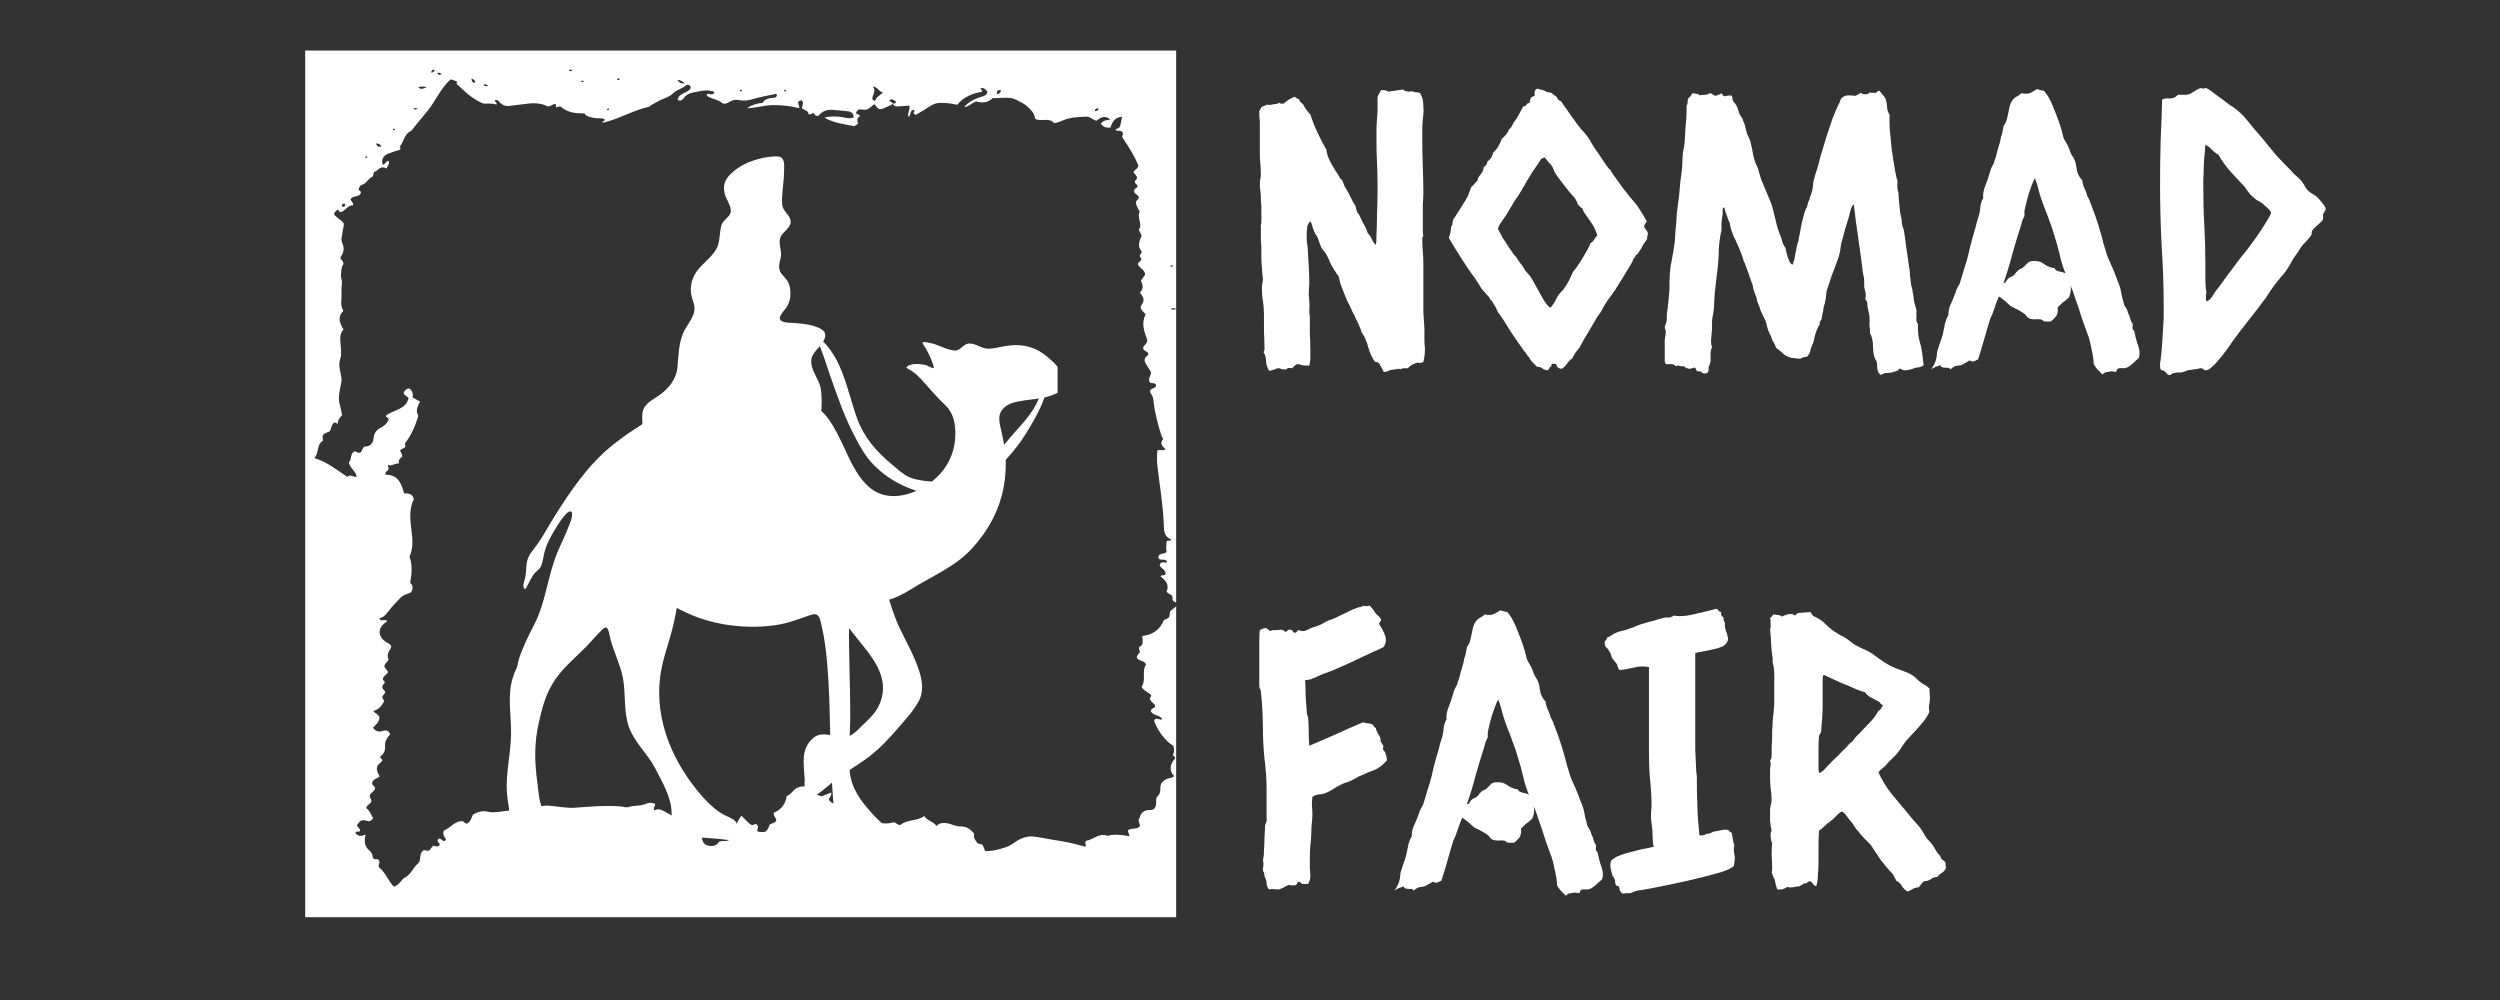
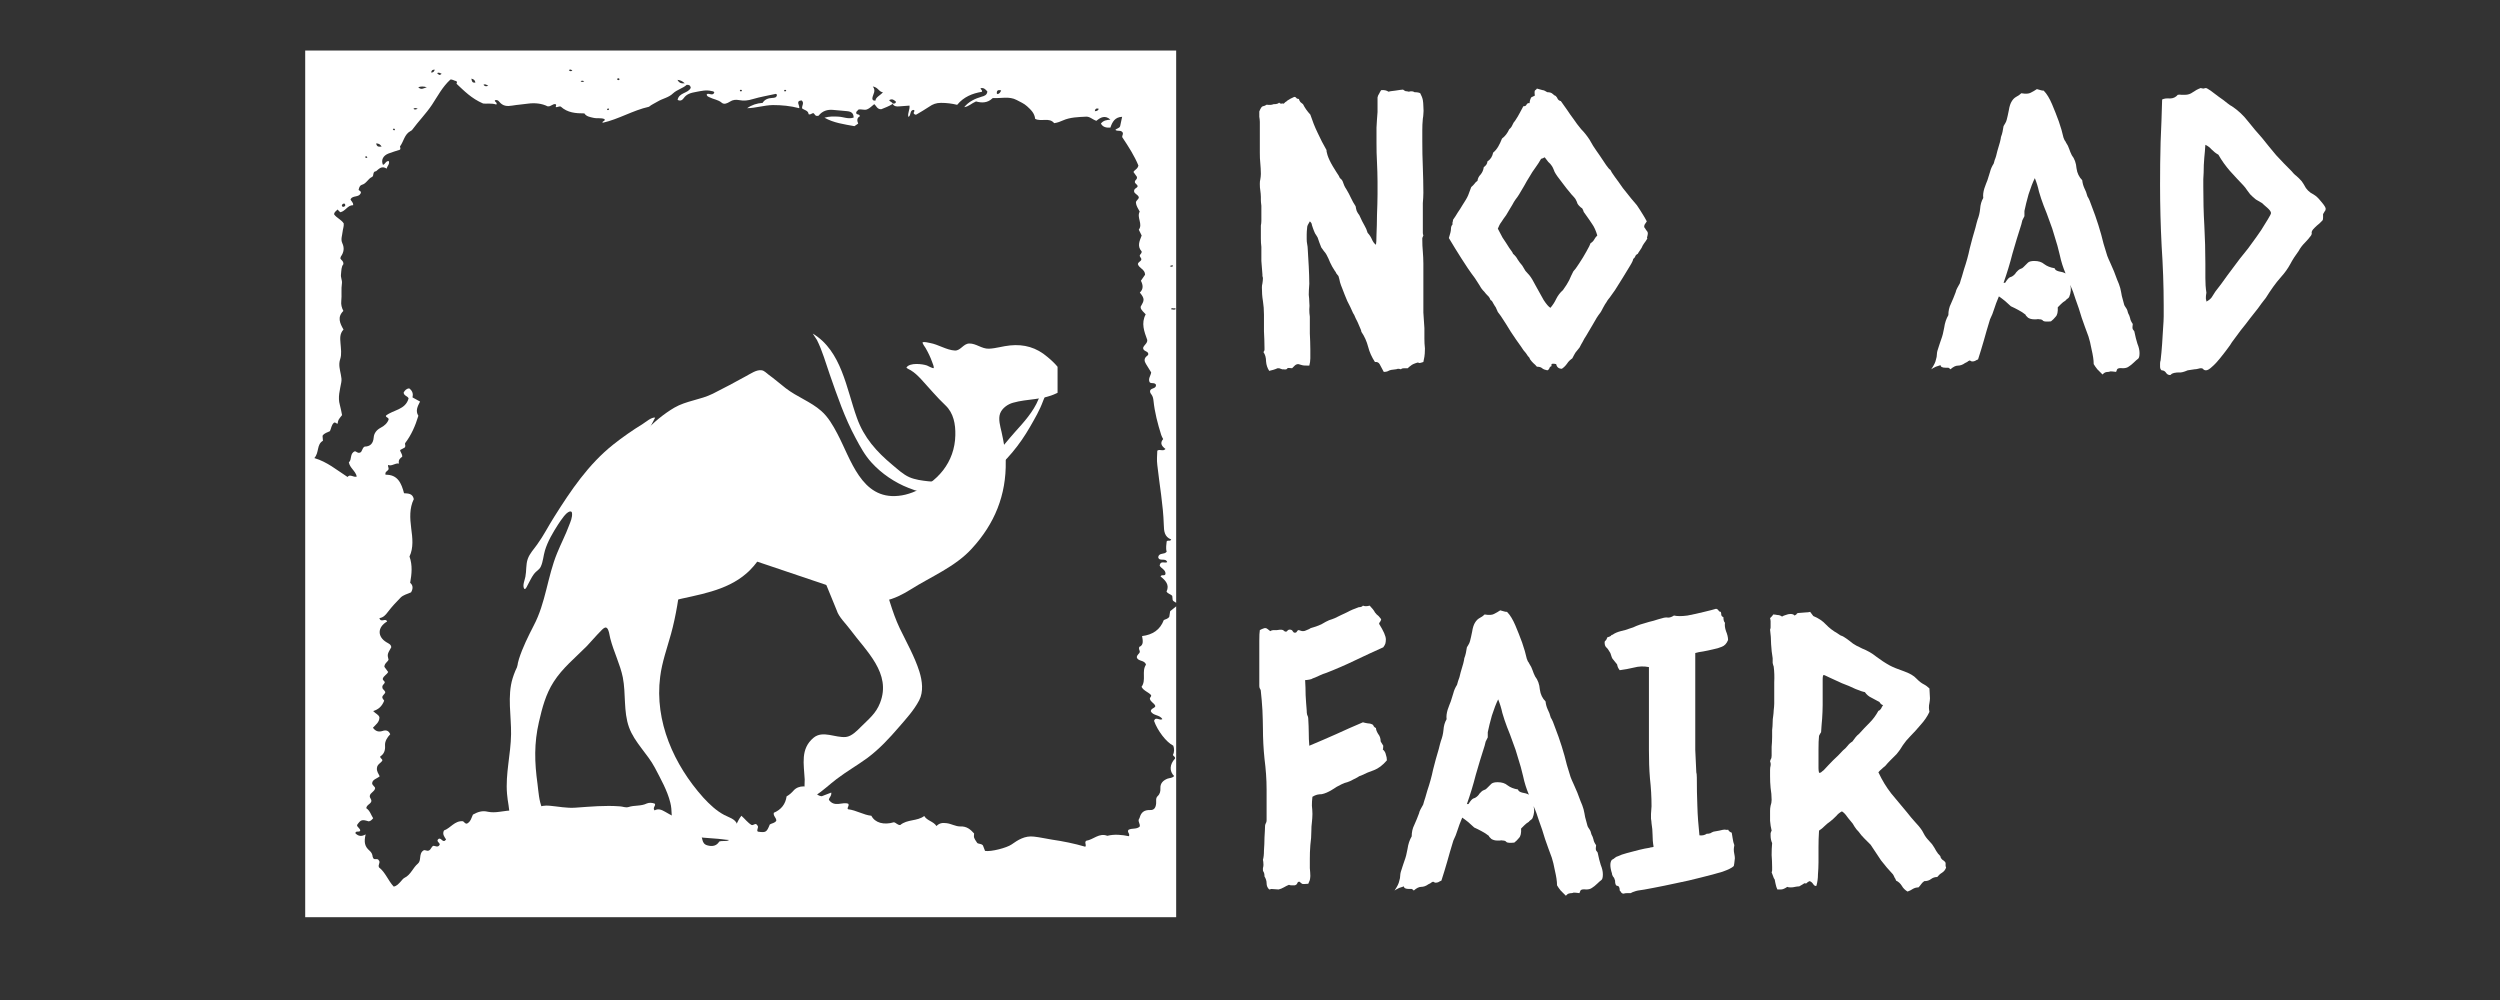
<svg xmlns="http://www.w3.org/2000/svg" width="100" zoomAndPan="magnify" viewBox="0 0 75 30" height="40" preserveAspectRatio="xMidYMid meet" version="1.0">
  <rect x="0" y="0" width="75" height="30" fill="#333333" stroke="none" />
  <defs>
    <g />
    <clipPath id="af8749cc96">
      <path d="M 15.031 12 L 20 12 L 20 21 L 15.031 21 Z M 15.031 12 " clip-rule="nonzero" />
    </clipPath>
    <clipPath id="8894a45001">
      <path d="M 15.031 16 L 23 16 L 23 25.703 L 15.031 25.703 Z M 15.031 16 " clip-rule="nonzero" />
    </clipPath>
    <clipPath id="472a054ff7">
-       <path d="M 19 15 L 27 15 L 27 25.703 L 19 25.703 Z M 19 15 " clip-rule="nonzero" />
-     </clipPath>
+       </clipPath>
    <clipPath id="3e270c8085">
      <path d="M 18 10 L 31.727 10 L 31.727 19 L 18 19 Z M 18 10 " clip-rule="nonzero" />
    </clipPath>
    <clipPath id="ecb0301513">
      <path d="M 19 4.656 L 25 4.656 L 25 14 L 19 14 Z M 19 4.656 " clip-rule="nonzero" />
    </clipPath>
    <clipPath id="d2e7e5ba18">
      <path d="M 24 10 L 31.727 10 L 31.727 15 L 24 15 Z M 24 10 " clip-rule="nonzero" />
    </clipPath>
    <clipPath id="e03700a086">
      <path d="M 9.156 1.508 L 35.285 1.508 L 35.285 27.637 L 9.156 27.637 Z M 9.156 1.508 " clip-rule="nonzero" />
    </clipPath>
  </defs>
  <g clip-path="url(#af8749cc96)">
    <path fill="#ffffff" d="M 19.656 12.527 C 19.539 12.512 19.371 12.664 19.281 12.719 C 18.977 12.906 18.68 13.113 18.398 13.336 C 17.652 13.93 17.129 14.707 16.625 15.508 C 16.453 15.777 16.305 16.074 16.117 16.332 C 16.016 16.477 15.891 16.602 15.832 16.77 C 15.773 16.941 15.797 17.125 15.762 17.301 C 15.746 17.395 15.668 17.562 15.723 17.656 C 15.754 17.711 15.809 17.598 15.816 17.578 C 15.883 17.461 15.938 17.328 16.02 17.219 C 16.078 17.137 16.18 17.094 16.223 17 C 16.293 16.852 16.301 16.672 16.348 16.516 C 16.43 16.242 16.586 15.98 16.738 15.742 C 16.762 15.703 16.789 15.664 16.816 15.625 C 16.879 15.539 16.957 15.418 17.051 15.363 C 17.094 15.336 17.152 15.328 17.16 15.391 C 17.176 15.516 17.117 15.648 17.074 15.758 C 16.969 16.043 16.828 16.312 16.715 16.59 C 16.422 17.301 16.375 18.078 16.012 18.766 C 15.848 19.086 15.68 19.422 15.57 19.766 C 15.516 19.93 15.492 20.109 15.598 20.254 " fill-opacity="1" fill-rule="nonzero" />
  </g>
  <g clip-path="url(#8894a45001)">
    <path fill="#ffffff" d="M 16.254 18.664 C 15.996 19.234 15.566 19.746 15.379 20.348 C 15.215 20.883 15.34 21.48 15.332 22.027 C 15.324 22.629 15.16 23.215 15.211 23.816 C 15.227 24.047 15.293 24.273 15.285 24.504 C 15.277 24.879 15.035 25.348 15.543 25.434 C 15.812 25.48 16.105 25.434 16.371 25.414 C 16.52 25.402 16.68 25.418 16.824 25.371 C 16.941 25.336 17.234 25.277 17.188 25.098 C 17.156 24.965 17 24.875 16.898 24.801 C 16.668 24.633 16.383 24.527 16.266 24.25 C 16.168 24.023 16.156 23.758 16.125 23.516 C 16.035 22.867 16.02 22.301 16.168 21.66 C 16.266 21.234 16.371 20.828 16.609 20.457 C 16.875 20.039 17.262 19.73 17.605 19.383 C 17.75 19.23 17.883 19.07 18.031 18.922 C 18.062 18.891 18.133 18.809 18.188 18.828 C 18.27 18.859 18.289 19.094 18.309 19.156 C 18.41 19.551 18.602 19.922 18.684 20.32 C 18.781 20.812 18.699 21.344 18.871 21.82 C 19.035 22.273 19.426 22.613 19.648 23.035 C 19.82 23.367 20.02 23.715 20.109 24.078 C 20.172 24.316 20.133 24.562 20.184 24.797 C 20.223 24.984 20.52 25.043 20.676 25.07 C 20.961 25.129 21.25 25.141 21.539 25.164 C 21.879 25.191 22.117 25.309 22.129 24.887 C 22.129 24.832 22.129 24.777 22.113 24.727 C 22.059 24.566 21.859 24.52 21.727 24.449 C 21.484 24.32 21.281 24.125 21.098 23.926 C 20.219 22.945 19.633 21.641 19.805 20.305 C 19.859 19.867 20.012 19.445 20.129 19.023 C 20.285 18.461 20.363 17.898 20.445 17.324 C 20.504 16.906 20.582 16.52 20.539 16.098 " fill-opacity="1" fill-rule="nonzero" />
  </g>
  <g clip-path="url(#472a054ff7)">
    <path fill="#ffffff" d="M 19.793 17.852 C 19.973 18.086 20.324 18.254 20.582 18.375 C 21.398 18.766 22.445 18.891 23.336 18.742 C 23.629 18.695 23.906 18.594 24.184 18.496 C 24.266 18.469 24.406 18.402 24.496 18.438 C 24.602 18.48 24.625 18.684 24.648 18.773 C 24.734 19.129 24.777 19.496 24.812 19.859 C 24.934 21.188 24.871 22.527 24.984 23.852 C 25.004 24.082 25.023 24.312 25.02 24.543 C 25.02 24.676 24.996 24.855 25.102 24.961 C 25.176 25.039 25.301 25.066 25.402 25.09 C 25.477 25.105 25.555 25.117 25.629 25.129 C 25.879 25.164 26.562 25.316 26.648 24.938 C 26.668 24.867 26.598 24.828 26.551 24.785 C 26.422 24.668 26.297 24.551 26.18 24.422 C 25.828 24.039 25.535 23.652 25.488 23.117 C 25.445 22.566 25.508 22 25.508 21.445 C 25.508 20.512 25.457 19.582 25.473 18.645 C 25.48 18.195 25.488 17.746 25.43 17.297 C 25.398 17.023 25.359 16.73 25.207 16.496 C 24.734 15.777 23.84 15.43 23.109 15.047 " fill-opacity="1" fill-rule="nonzero" />
  </g>
  <path fill="#ffffff" d="M 25.102 18.312 C 25.16 18.508 25.387 18.723 25.504 18.883 C 25.988 19.539 26.75 20.199 26.402 21.086 C 26.277 21.41 26.062 21.57 25.828 21.805 C 25.715 21.918 25.551 22.09 25.379 22.109 C 25.059 22.141 24.684 21.902 24.406 22.133 C 24.008 22.465 24.117 22.922 24.141 23.383 C 24.145 23.52 24.098 23.793 24.207 23.898 C 24.281 23.969 24.391 23.914 24.461 23.871 C 24.688 23.723 24.887 23.531 25.098 23.371 C 25.395 23.145 25.723 22.957 26.023 22.738 C 26.387 22.465 26.676 22.152 26.969 21.812 C 27.188 21.559 27.418 21.309 27.574 21.012 C 27.711 20.75 27.668 20.426 27.582 20.148 C 27.438 19.695 27.199 19.277 26.992 18.848 C 26.52 17.859 26.469 16.582 25.562 15.848 C 25.059 15.434 24.379 15.234 23.766 15.047 " fill-opacity="1" fill-rule="nonzero" />
  <g clip-path="url(#3e270c8085)">
    <path fill="#ffffff" d="M 26.219 18.031 C 26.207 18.07 26.539 18.023 26.543 18.023 C 26.828 17.965 27.074 17.836 27.32 17.684 C 27.926 17.301 28.656 17.004 29.148 16.465 C 29.84 15.715 30.191 14.852 30.172 13.836 C 30.168 13.535 30.109 13.25 30.047 12.961 C 30.008 12.793 29.941 12.57 30.004 12.402 C 30.066 12.242 30.234 12.125 30.391 12.082 C 30.832 11.957 31.262 12.008 31.691 11.801 C 31.781 11.754 31.996 11.672 32.012 11.551 C 32.035 11.383 31.848 11.152 31.754 11.035 C 31.656 10.914 31.543 10.805 31.422 10.707 C 31.094 10.426 30.727 10.32 30.301 10.363 C 30.086 10.383 29.879 10.453 29.668 10.461 C 29.453 10.469 29.285 10.301 29.078 10.305 C 28.898 10.309 28.82 10.523 28.648 10.516 C 28.398 10.504 28.148 10.332 27.898 10.289 C 27.848 10.281 27.73 10.246 27.68 10.27 C 27.656 10.281 27.758 10.43 27.766 10.438 C 27.844 10.574 27.914 10.715 27.965 10.863 C 27.973 10.887 28.031 11.016 28.008 11.043 C 27.992 11.059 27.824 10.973 27.809 10.965 C 27.676 10.918 27.297 10.871 27.195 11.023 C 27.184 11.047 27.32 11.102 27.324 11.109 C 27.441 11.18 27.535 11.273 27.629 11.371 C 27.879 11.641 28.098 11.91 28.363 12.16 C 28.609 12.391 28.668 12.73 28.66 13.055 C 28.645 13.867 28.121 14.484 27.375 14.773 C 27.238 14.824 27.094 14.863 26.953 14.875 C 25.84 14.992 25.527 13.773 25.117 13.004 C 24.992 12.766 24.844 12.508 24.637 12.328 C 24.324 12.051 23.906 11.906 23.57 11.645 C 23.398 11.512 23.234 11.367 23.055 11.238 C 22.996 11.195 22.93 11.121 22.855 11.109 C 22.699 11.082 22.52 11.211 22.387 11.281 C 22.055 11.465 21.723 11.641 21.383 11.812 C 21.012 11.996 20.586 12.023 20.23 12.23 C 19.617 12.59 18.945 13.273 18.699 13.945 C 18.52 14.434 18.512 14.945 18.59 15.457 " fill-opacity="1" fill-rule="nonzero" />
  </g>
  <path fill="#ffffff" d="M 19.332 13.234 C 19.199 13.246 19.109 13.383 19.027 13.469 C 18.766 13.742 18.512 14.023 18.281 14.32 C 17.926 14.773 17.629 15.266 17.324 15.754 C 16.992 16.293 16.656 16.812 16.484 17.434 C 16.398 17.742 16.234 18.34 16.438 18.641 C 16.566 18.828 16.875 18.793 17.062 18.766 C 17.617 18.684 18.164 18.484 18.715 18.367 C 19.297 18.242 19.875 18.086 20.461 17.957 C 21.25 17.785 22.062 17.629 22.613 16.98 C 23.145 16.355 23.391 15.492 23.734 14.762 " fill-opacity="1" fill-rule="nonzero" />
  <g clip-path="url(#ecb0301513)">
-     <path fill="#ffffff" d="M 19.094 13.391 C 19.059 13.379 19.148 13.273 19.156 13.254 C 19.215 13.141 19.254 13.023 19.27 12.898 C 19.297 12.691 19.211 12.395 19.336 12.215 C 19.445 12.051 19.625 11.965 19.781 11.855 C 20.062 11.656 20.293 11.371 20.324 11.02 C 20.352 10.684 20.359 10.34 20.484 10.02 C 20.578 9.781 20.789 9.578 20.832 9.32 C 20.855 9.16 20.777 9.027 20.746 8.875 C 20.707 8.695 20.723 8.512 20.793 8.34 C 20.941 7.969 21.297 7.805 21.484 7.48 C 21.617 7.254 21.57 6.984 21.648 6.746 C 21.695 6.598 21.867 6.531 21.914 6.391 C 21.969 6.234 21.797 5.992 21.754 5.852 C 21.637 5.488 21.824 5.266 22.117 5.055 C 22.402 4.855 22.797 4.73 23.145 4.699 C 23.246 4.691 23.414 4.664 23.48 4.77 C 23.547 4.879 23.523 5.055 23.52 5.172 C 23.52 5.492 23.441 5.816 23.465 6.137 C 23.484 6.355 23.723 6.449 23.719 6.66 C 23.715 6.844 23.496 6.945 23.422 7.098 C 23.34 7.273 23.441 7.469 23.43 7.648 C 23.426 7.781 23.359 7.906 23.375 8.043 C 23.398 8.211 23.52 8.281 23.609 8.406 C 23.703 8.539 23.719 8.707 23.711 8.863 C 23.707 9.012 23.656 9.133 23.57 9.254 C 23.516 9.332 23.402 9.438 23.395 9.539 C 23.387 9.676 23.641 9.68 23.723 9.684 C 23.992 9.703 24.273 9.715 24.527 9.82 C 24.609 9.852 24.73 9.914 24.75 10.008 C 24.812 10.285 24.375 10.512 24.34 10.781 C 24.309 11.027 24.473 11.258 24.566 11.473 C 24.625 11.605 24.641 11.746 24.645 11.887 C 24.652 12.059 24.66 12.234 24.621 12.402 C 24.539 12.758 24.32 13.07 24.223 13.422 " fill-opacity="1" fill-rule="nonzero" />
-   </g>
+     </g>
  <g clip-path="url(#d2e7e5ba18)">
    <path fill="#ffffff" d="M 24.508 10.199 C 24.672 10.523 24.77 10.887 24.891 11.23 C 25.117 11.875 25.34 12.535 25.668 13.141 C 25.805 13.398 25.949 13.664 26.148 13.879 C 26.445 14.207 26.844 14.477 27.254 14.637 C 27.492 14.734 27.738 14.801 27.996 14.812 C 29.258 14.875 30.305 13.844 30.895 12.816 C 31.043 12.559 31.191 12.309 31.293 12.027 C 31.301 12.008 31.387 11.812 31.371 11.797 C 31.262 11.684 31.172 11.93 31.152 11.984 C 31.004 12.348 30.711 12.672 30.449 12.961 C 30.051 13.406 29.691 13.938 29.156 14.234 C 28.789 14.438 28.258 14.484 27.844 14.438 C 27.66 14.418 27.453 14.391 27.281 14.316 C 27.094 14.234 26.926 14.074 26.77 13.945 C 26.297 13.551 25.918 13.129 25.707 12.535 C 25.391 11.66 25.25 10.527 24.383 10.008 " fill-opacity="1" fill-rule="nonzero" />
  </g>
  <g clip-path="url(#e03700a086)">
    <path fill="#ffffff" d="M 9.156 1.516 C 9.156 10.184 9.156 18.848 9.156 27.516 C 17.98 27.516 26.805 27.516 35.625 27.516 C 35.625 18.848 35.625 10.18 35.625 1.516 C 26.801 1.516 17.977 1.516 9.156 1.516 Z M 35.207 9.25 C 35.23 9.246 35.258 9.242 35.277 9.27 C 35.23 9.305 35.184 9.285 35.133 9.277 C 35.141 9.227 35.184 9.25 35.207 9.25 Z M 35.188 7.969 C 35.184 8.012 35.148 8.012 35.094 7.984 C 35.137 7.957 35.188 7.953 35.188 7.969 Z M 32.961 3.262 C 32.945 3.324 32.898 3.332 32.844 3.336 C 32.855 3.262 32.891 3.242 32.961 3.262 Z M 30.035 2.711 C 30.008 2.781 29.977 2.812 29.926 2.824 C 29.918 2.812 29.902 2.805 29.902 2.797 C 29.902 2.715 29.938 2.688 30.035 2.711 Z M 26.879 3.051 C 26.867 3.121 26.82 3.102 26.781 3.109 C 26.766 3.059 26.703 3.059 26.676 3.004 C 26.77 2.949 26.824 3.004 26.879 3.051 Z M 26.172 2.938 C 26.188 2.824 26.289 2.727 26.184 2.594 C 26.348 2.621 26.359 2.75 26.488 2.77 C 26.391 2.875 26.277 2.91 26.262 3.02 C 26.184 3.023 26.164 2.984 26.172 2.938 Z M 23.578 2.703 C 23.582 2.703 23.586 2.715 23.586 2.719 C 23.566 2.746 23.547 2.754 23.523 2.727 C 23.527 2.691 23.551 2.688 23.578 2.703 Z M 22.258 2.719 C 22.262 2.723 22.254 2.734 22.25 2.734 C 22.219 2.75 22.199 2.742 22.195 2.707 C 22.223 2.684 22.246 2.688 22.258 2.719 Z M 20.543 2.5 C 20.438 2.508 20.375 2.492 20.324 2.395 C 20.414 2.406 20.473 2.434 20.543 2.5 Z M 18.531 2.352 C 18.551 2.344 18.57 2.348 18.59 2.375 C 18.57 2.406 18.551 2.41 18.531 2.398 C 18.512 2.387 18.508 2.367 18.531 2.352 Z M 18.211 3.281 C 18.227 3.25 18.246 3.25 18.273 3.266 C 18.266 3.301 18.246 3.312 18.219 3.297 C 18.215 3.293 18.211 3.281 18.211 3.281 Z M 17.527 2.438 C 17.484 2.465 17.453 2.465 17.418 2.438 C 17.453 2.414 17.484 2.418 17.527 2.438 Z M 17.172 2.117 C 17.117 2.152 17.094 2.133 17.066 2.105 C 17.098 2.074 17.129 2.082 17.172 2.117 Z M 14.648 2.574 C 14.582 2.598 14.543 2.594 14.504 2.543 C 14.559 2.512 14.594 2.543 14.648 2.574 Z M 14.262 2.477 C 14.16 2.492 14.156 2.434 14.141 2.359 C 14.215 2.375 14.25 2.406 14.262 2.477 Z M 13.25 2.215 C 13.184 2.262 13.184 2.262 13.113 2.195 C 13.164 2.16 13.207 2.195 13.25 2.215 Z M 13.043 2.09 C 13.023 2.145 13 2.18 12.934 2.176 C 12.945 2.105 12.98 2.086 13.043 2.09 Z M 12.805 2.617 C 12.703 2.648 12.637 2.707 12.547 2.617 C 12.637 2.586 12.703 2.59 12.805 2.617 Z M 12.531 3.262 C 12.48 3.285 12.441 3.297 12.402 3.266 C 12.438 3.23 12.473 3.238 12.531 3.262 Z M 11.844 3.875 C 11.852 3.883 11.844 3.906 11.836 3.906 C 11.816 3.914 11.801 3.906 11.785 3.871 C 11.812 3.855 11.832 3.855 11.844 3.875 Z M 11.449 4.398 C 11.375 4.398 11.305 4.422 11.285 4.301 C 11.371 4.305 11.41 4.336 11.449 4.398 Z M 10.973 4.688 C 10.992 4.684 11.012 4.695 11.02 4.73 C 10.988 4.742 10.969 4.738 10.957 4.719 C 10.953 4.715 10.965 4.691 10.973 4.688 Z M 10.336 6.109 C 10.367 6.141 10.367 6.176 10.332 6.195 C 10.297 6.215 10.262 6.211 10.254 6.16 C 10.27 6.125 10.293 6.102 10.336 6.109 Z M 34.18 19.406 C 34.152 19.477 34.195 19.508 34.195 19.555 C 34.184 19.617 34.102 19.641 34.105 19.723 C 34.145 19.852 34.34 19.793 34.379 19.941 C 34.242 20.141 34.395 20.402 34.246 20.605 C 34.312 20.73 34.449 20.758 34.531 20.852 C 34.551 20.898 34.492 20.922 34.496 20.961 C 34.516 21.066 34.633 21.09 34.66 21.184 C 34.637 21.254 34.539 21.242 34.523 21.332 C 34.582 21.477 34.789 21.434 34.871 21.574 C 34.785 21.629 34.672 21.484 34.621 21.625 C 34.727 21.922 34.984 22.262 35.199 22.371 C 35.23 22.461 35.234 22.559 35.188 22.645 C 35.199 22.691 35.266 22.699 35.25 22.758 C 35.09 22.93 35.074 23.133 35.223 23.281 C 35.172 23.344 35.094 23.336 35.027 23.359 C 34.898 23.41 34.805 23.496 34.812 23.645 C 34.816 23.738 34.801 23.816 34.73 23.883 C 34.664 23.945 34.691 24.027 34.684 24.105 C 34.672 24.234 34.621 24.309 34.5 24.301 C 34.324 24.297 34.234 24.371 34.191 24.527 C 34.184 24.555 34.164 24.578 34.16 24.59 C 34.148 24.672 34.211 24.723 34.191 24.797 C 34.098 24.887 33.957 24.836 33.855 24.895 C 33.801 24.965 33.91 25.008 33.867 25.086 C 33.656 25.043 33.438 25.02 33.219 25.074 C 32.973 24.977 32.801 25.191 32.586 25.223 C 32.523 25.273 32.602 25.344 32.559 25.402 C 32.23 25.305 31.895 25.238 31.555 25.188 C 31.375 25.16 31.195 25.117 31.016 25.098 C 30.746 25.066 30.543 25.195 30.344 25.336 C 30.203 25.434 29.73 25.559 29.551 25.527 C 29.527 25.469 29.508 25.41 29.488 25.363 C 29.438 25.305 29.371 25.324 29.32 25.293 C 29.211 25.133 29.211 25.133 29.223 25.004 C 29.113 24.883 29.004 24.785 28.809 24.793 C 28.672 24.797 28.539 24.711 28.395 24.695 C 28.277 24.68 28.184 24.688 28.094 24.781 C 28 24.637 27.812 24.625 27.727 24.48 C 27.516 24.641 27.219 24.574 27.008 24.75 C 26.93 24.758 26.883 24.68 26.816 24.668 C 26.512 24.758 26.25 24.684 26.141 24.473 C 25.906 24.449 25.695 24.309 25.441 24.277 C 25.395 24.234 25.488 24.184 25.449 24.113 C 25.277 24.043 25.039 24.234 24.867 23.996 C 24.863 23.934 24.953 23.883 24.938 23.777 C 24.84 23.812 24.746 23.852 24.652 23.887 C 24.539 23.879 24.477 23.801 24.406 23.723 C 24.254 23.551 23.953 23.547 23.805 23.719 C 23.746 23.785 23.684 23.844 23.598 23.891 C 23.566 24.121 23.438 24.289 23.215 24.383 C 23.188 24.477 23.293 24.531 23.289 24.621 C 23.246 24.695 23.156 24.695 23.094 24.734 C 23 24.969 22.977 24.984 22.734 24.949 C 22.684 24.891 22.773 24.828 22.727 24.77 C 22.719 24.758 22.711 24.746 22.699 24.734 C 22.648 24.691 22.609 24.766 22.547 24.75 C 22.434 24.684 22.348 24.566 22.242 24.473 C 22.102 24.645 22.062 24.867 21.906 25.016 C 21.863 25.059 21.918 25.145 21.867 25.203 C 21.785 25.254 21.684 25.211 21.578 25.246 C 21.5 25.375 21.375 25.406 21.215 25.359 C 21.031 25.305 21.094 25.117 21.004 25 C 20.82 24.898 20.637 24.773 20.504 24.578 C 20.305 24.562 20.129 24.453 19.957 24.355 C 19.844 24.289 19.746 24.25 19.637 24.312 C 19.57 24.227 19.676 24.184 19.648 24.113 C 19.57 24.078 19.473 24.074 19.402 24.105 C 19.227 24.191 19.031 24.152 18.855 24.211 C 18.77 24.238 18.684 24.195 18.602 24.191 C 18.152 24.156 17.711 24.199 17.266 24.23 C 17.004 24.25 16.75 24.195 16.492 24.172 C 16.352 24.16 16.223 24.168 16.102 24.254 C 16.055 24.285 16 24.305 15.941 24.301 C 15.617 24.293 15.297 24.301 14.977 24.355 C 14.863 24.371 14.742 24.375 14.633 24.352 C 14.473 24.312 14.336 24.355 14.188 24.438 C 14.145 24.527 14.125 24.648 14.012 24.707 C 13.949 24.723 13.93 24.652 13.883 24.637 C 13.641 24.617 13.516 24.844 13.32 24.914 C 13.262 25.023 13.332 25.105 13.383 25.184 C 13.285 25.32 13.242 25.113 13.156 25.168 C 13.066 25.238 13.203 25.281 13.191 25.34 C 13.137 25.441 13.059 25.371 12.996 25.375 C 12.938 25.41 12.926 25.488 12.871 25.512 C 12.809 25.551 12.754 25.477 12.699 25.516 C 12.625 25.566 12.613 25.648 12.605 25.727 C 12.598 25.793 12.59 25.863 12.539 25.906 C 12.387 26.031 12.324 26.246 12.133 26.336 C 12.086 26.359 12.051 26.418 12.012 26.457 C 11.957 26.512 11.91 26.578 11.812 26.598 C 11.645 26.422 11.562 26.168 11.371 26.023 C 11.328 25.941 11.426 25.875 11.363 25.809 C 11.328 25.738 11.25 25.809 11.199 25.75 C 11.199 25.742 11.184 25.723 11.18 25.703 C 11.172 25.629 11.148 25.574 11.086 25.52 C 10.941 25.395 10.914 25.266 10.969 25.031 C 10.848 25.102 10.75 25.09 10.66 24.996 C 10.676 24.91 10.766 24.977 10.805 24.926 C 10.816 24.848 10.711 24.824 10.711 24.75 C 10.824 24.59 10.855 24.578 11.062 24.641 C 11.117 24.633 11.152 24.598 11.195 24.547 C 11.129 24.449 11.102 24.32 10.988 24.246 C 11 24.148 11.098 24.129 11.133 24.059 C 11.168 23.988 11.082 23.941 11.094 23.875 C 11.109 23.777 11.234 23.754 11.254 23.648 C 11.25 23.59 11.172 23.574 11.164 23.496 C 11.176 23.379 11.305 23.363 11.391 23.289 C 11.355 23.211 11.293 23.137 11.309 23.035 C 11.32 22.926 11.422 22.895 11.469 22.82 C 11.48 22.762 11.406 22.762 11.406 22.695 C 11.52 22.621 11.562 22.516 11.551 22.363 C 11.543 22.238 11.617 22.121 11.707 22.027 C 11.656 21.91 11.578 21.895 11.473 21.93 C 11.359 21.965 11.266 21.941 11.188 21.832 C 11.273 21.738 11.383 21.668 11.383 21.52 C 11.363 21.438 11.266 21.41 11.195 21.332 C 11.348 21.285 11.453 21.199 11.523 21.027 C 11.531 21.008 11.477 20.973 11.469 20.926 C 11.465 20.855 11.551 20.828 11.559 20.762 C 11.539 20.707 11.477 20.68 11.473 20.633 C 11.453 20.547 11.535 20.527 11.543 20.469 C 11.539 20.426 11.477 20.414 11.484 20.359 C 11.508 20.277 11.602 20.242 11.645 20.16 C 11.605 20.105 11.562 20.051 11.531 20.004 C 11.535 19.898 11.625 19.863 11.656 19.793 C 11.617 19.629 11.617 19.629 11.738 19.418 C 11.734 19.332 11.656 19.305 11.598 19.27 C 11.316 19.102 11.32 18.816 11.613 18.645 C 11.57 18.527 11.422 18.695 11.383 18.543 C 11.504 18.527 11.57 18.445 11.641 18.352 C 11.754 18.203 11.883 18.066 12.012 17.934 C 12.098 17.844 12.227 17.82 12.332 17.77 C 12.395 17.66 12.395 17.559 12.305 17.484 C 12.352 17.215 12.379 16.961 12.285 16.695 C 12.41 16.434 12.375 16.137 12.336 15.848 C 12.297 15.543 12.281 15.246 12.414 14.973 C 12.379 14.801 12.246 14.805 12.121 14.797 C 12.043 14.5 11.934 14.234 11.566 14.242 C 11.543 14.152 11.621 14.137 11.648 14.094 C 11.68 14.043 11.625 13.996 11.645 13.949 C 11.758 13.996 11.844 13.887 11.969 13.906 C 11.941 13.797 12.008 13.742 12.066 13.703 C 12.074 13.617 12.008 13.57 12.004 13.5 C 12.051 13.477 12.102 13.449 12.137 13.43 C 12.184 13.379 12.141 13.336 12.152 13.297 C 12.34 13.051 12.461 12.773 12.551 12.473 C 12.457 12.328 12.527 12.191 12.602 12.047 C 12.527 12.008 12.461 11.969 12.375 11.922 C 12.398 11.828 12.383 11.73 12.277 11.652 C 12.195 11.656 12.145 11.711 12.109 11.777 C 12.117 11.875 12.219 11.875 12.258 11.949 C 12.168 12.297 11.797 12.293 11.578 12.469 C 11.57 12.535 11.652 12.508 11.66 12.582 C 11.625 12.691 11.531 12.777 11.414 12.836 C 11.297 12.898 11.219 13 11.211 13.125 C 11.195 13.312 11.102 13.395 10.938 13.398 C 10.855 13.445 10.871 13.555 10.801 13.578 C 10.723 13.605 10.695 13.539 10.645 13.539 C 10.484 13.605 10.566 13.789 10.465 13.871 C 10.5 14.047 10.668 14.129 10.703 14.297 C 10.598 14.332 10.504 14.207 10.426 14.309 C 10.098 14.098 9.816 13.855 9.43 13.742 C 9.582 13.574 9.492 13.336 9.688 13.223 C 9.684 13.164 9.68 13.117 9.676 13.074 C 9.73 12.988 9.82 12.977 9.898 12.934 C 9.938 12.852 9.941 12.75 10.016 12.684 C 10.062 12.652 10.09 12.715 10.129 12.711 C 10.145 12.598 10.145 12.598 10.262 12.453 C 10.242 12.355 10.223 12.25 10.195 12.145 C 10.129 11.918 10.199 11.695 10.238 11.473 C 10.254 11.391 10.242 11.324 10.227 11.246 C 10.199 11.09 10.148 10.941 10.207 10.77 C 10.254 10.625 10.227 10.457 10.215 10.297 C 10.203 10.152 10.188 10.012 10.305 9.887 C 10.195 9.695 10.113 9.512 10.301 9.328 C 10.25 9.23 10.227 9.137 10.238 9.035 C 10.258 8.855 10.23 8.676 10.258 8.496 C 10.27 8.41 10.215 8.324 10.23 8.227 C 10.242 8.113 10.238 8 10.301 7.926 C 10.309 7.828 10.238 7.809 10.211 7.754 C 10.215 7.738 10.215 7.715 10.227 7.695 C 10.316 7.57 10.336 7.438 10.27 7.297 C 10.215 7.18 10.266 7.07 10.277 6.957 C 10.285 6.875 10.32 6.793 10.312 6.703 C 10.238 6.586 10.098 6.539 10.023 6.43 C 10.027 6.352 10.09 6.332 10.125 6.285 C 10.156 6.316 10.18 6.34 10.207 6.367 C 10.363 6.34 10.426 6.152 10.594 6.156 C 10.605 6.07 10.531 6.039 10.516 5.977 C 10.582 5.855 10.758 5.93 10.82 5.801 C 10.855 5.734 10.754 5.711 10.758 5.695 C 10.777 5.598 10.812 5.555 10.859 5.543 C 10.992 5.508 11.039 5.363 11.16 5.309 C 11.227 5.281 11.168 5.152 11.273 5.137 C 11.273 5.141 11.273 5.141 11.277 5.141 C 11.367 5.07 11.445 4.961 11.602 5.059 C 11.613 4.977 11.699 4.926 11.664 4.832 C 11.57 4.824 11.559 4.93 11.488 4.945 C 11.426 4.801 11.492 4.668 11.656 4.605 C 11.77 4.562 11.887 4.527 11.996 4.492 C 12.035 4.453 11.988 4.41 12.004 4.387 C 12.113 4.238 12.133 4.031 12.312 3.934 C 12.328 3.926 12.352 3.914 12.363 3.898 C 12.555 3.637 12.785 3.406 12.961 3.141 C 13.129 2.887 13.27 2.609 13.512 2.387 C 13.57 2.375 13.629 2.426 13.691 2.434 C 13.723 2.465 13.703 2.492 13.695 2.512 C 13.926 2.727 14.141 2.953 14.492 3.105 C 14.582 3.121 14.742 3.086 14.891 3.137 C 14.926 3.066 14.844 3.07 14.844 3.012 C 14.898 2.984 14.949 3.012 14.98 3.055 C 15.086 3.184 15.211 3.195 15.367 3.168 C 15.523 3.141 15.68 3.133 15.84 3.109 C 16.047 3.082 16.254 3.102 16.43 3.191 C 16.531 3.203 16.582 3.105 16.668 3.125 C 16.703 3.148 16.672 3.176 16.672 3.211 C 16.723 3.227 16.773 3.176 16.824 3.199 C 17.027 3.383 17.27 3.402 17.531 3.402 C 17.59 3.496 17.703 3.512 17.805 3.535 C 17.914 3.562 18.035 3.527 18.137 3.574 C 18.164 3.645 18.062 3.621 18.078 3.684 C 18.559 3.578 18.988 3.309 19.469 3.203 C 19.547 3.137 19.645 3.098 19.734 3.043 C 19.883 2.953 20.059 2.93 20.191 2.801 C 20.312 2.688 20.484 2.652 20.598 2.547 C 20.672 2.539 20.711 2.562 20.723 2.633 C 20.648 2.805 20.371 2.77 20.328 2.996 C 20.398 3.035 20.461 3.016 20.508 2.949 C 20.598 2.816 20.73 2.785 20.879 2.758 C 21.031 2.73 21.184 2.691 21.34 2.73 C 21.375 2.738 21.414 2.734 21.43 2.777 C 21.375 2.895 21.27 2.777 21.203 2.828 C 21.199 2.891 21.25 2.898 21.285 2.918 C 21.402 2.98 21.543 2.988 21.652 3.082 C 21.723 3.145 21.82 3.098 21.895 3.051 C 21.984 2.992 22.07 2.984 22.18 3.004 C 22.312 3.031 22.445 3.016 22.582 2.973 C 22.809 2.906 23.043 2.867 23.273 2.816 C 23.281 2.816 23.297 2.832 23.309 2.84 C 23.305 2.934 23.227 2.934 23.168 2.938 C 23.047 2.945 22.941 2.98 22.879 3.086 C 22.707 3.098 22.551 3.148 22.414 3.246 C 22.676 3.242 22.926 3.156 23.188 3.152 C 23.449 3.152 23.711 3.176 23.977 3.246 C 24.004 3.172 23.852 3.027 24.047 3.012 C 24.137 3.086 24.055 3.16 24.062 3.25 C 24.125 3.305 24.25 3.312 24.258 3.426 C 24.32 3.453 24.344 3.395 24.402 3.395 C 24.438 3.406 24.449 3.488 24.523 3.477 C 24.531 3.477 24.551 3.477 24.559 3.469 C 24.672 3.328 24.82 3.281 24.992 3.297 C 25.137 3.312 25.281 3.32 25.422 3.336 C 25.535 3.348 25.609 3.395 25.609 3.527 C 25.453 3.582 25.309 3.508 25.16 3.5 C 25.02 3.492 24.879 3.488 24.734 3.531 C 25.012 3.688 25.32 3.727 25.633 3.785 C 25.66 3.766 25.695 3.742 25.746 3.707 C 25.707 3.621 25.703 3.535 25.797 3.488 C 25.785 3.414 25.715 3.449 25.691 3.406 C 25.668 3.344 25.73 3.328 25.75 3.289 C 25.84 3.262 25.926 3.316 26.012 3.281 C 26.094 3.25 26.148 3.184 26.227 3.125 C 26.293 3.176 26.312 3.281 26.438 3.277 C 26.539 3.234 26.668 3.191 26.781 3.117 C 26.824 3.195 26.898 3.199 26.98 3.191 C 27.078 3.184 27.176 3.176 27.285 3.168 C 27.301 3.293 27.223 3.387 27.25 3.508 C 27.344 3.465 27.281 3.297 27.414 3.297 C 27.469 3.332 27.383 3.375 27.418 3.41 C 27.441 3.438 27.473 3.449 27.496 3.434 C 27.625 3.359 27.754 3.281 27.879 3.199 C 27.984 3.125 28.086 3.086 28.23 3.086 C 28.395 3.086 28.555 3.105 28.715 3.145 C 28.91 2.906 29.172 2.801 29.457 2.754 C 29.48 2.703 29.422 2.691 29.414 2.648 C 29.512 2.621 29.566 2.68 29.621 2.746 C 29.609 2.855 29.531 2.879 29.445 2.902 C 29.246 2.961 29.062 3.047 28.926 3.215 C 29.059 3.199 29.148 3.098 29.281 3.043 C 29.445 3.09 29.621 3.094 29.77 2.953 C 29.773 2.949 29.781 2.941 29.789 2.941 C 30.027 2.957 30.273 2.879 30.5 3 C 30.605 3.059 30.719 3.102 30.812 3.188 C 30.926 3.293 31.035 3.391 31.055 3.566 C 31.238 3.66 31.48 3.512 31.625 3.695 C 31.73 3.68 31.809 3.648 31.887 3.613 C 32.105 3.516 32.348 3.512 32.582 3.5 C 32.691 3.492 32.777 3.586 32.891 3.625 C 33.016 3.52 33.156 3.445 33.312 3.59 C 33.207 3.598 33.102 3.609 33.027 3.707 C 33.086 3.816 33.188 3.836 33.312 3.828 C 33.367 3.66 33.449 3.512 33.664 3.504 C 33.645 3.594 33.625 3.688 33.605 3.781 C 33.586 3.852 33.5 3.848 33.461 3.898 C 33.527 3.945 33.602 3.902 33.656 3.949 C 33.727 4 33.652 4.07 33.668 4.117 C 33.859 4.402 34.035 4.68 34.152 4.965 C 34.129 5.074 34.039 5.09 34.004 5.16 C 34.039 5.211 34.078 5.262 34.105 5.301 C 34.129 5.379 34.055 5.395 34.047 5.445 C 34.035 5.516 34.125 5.523 34.129 5.59 C 34.113 5.648 34.012 5.648 34.023 5.746 C 34.035 5.816 34.137 5.836 34.164 5.914 C 34.168 5.984 34.074 6.008 34.078 6.082 C 34.086 6.176 34.141 6.254 34.191 6.348 C 34.094 6.527 34.293 6.719 34.164 6.891 C 34.199 6.961 34.223 7.012 34.25 7.066 C 34.191 7.223 34.105 7.383 34.25 7.543 C 34.258 7.594 34.215 7.617 34.195 7.656 C 34.18 7.711 34.254 7.738 34.238 7.793 C 34.219 7.848 34.141 7.859 34.137 7.926 C 34.172 8.051 34.352 8.078 34.352 8.242 C 34.316 8.293 34.273 8.352 34.227 8.422 C 34.289 8.543 34.312 8.668 34.195 8.777 C 34.352 8.969 34.328 9.012 34.219 9.203 C 34.215 9.262 34.25 9.297 34.281 9.336 C 34.312 9.367 34.34 9.398 34.371 9.43 C 34.227 9.699 34.328 9.949 34.418 10.199 C 34.426 10.305 34.316 10.348 34.293 10.438 C 34.297 10.539 34.418 10.527 34.445 10.598 C 34.461 10.648 34.426 10.664 34.398 10.688 C 34.316 10.758 34.328 10.836 34.379 10.918 C 34.43 11.004 34.484 11.09 34.535 11.172 C 34.523 11.273 34.438 11.355 34.488 11.465 C 34.535 11.523 34.633 11.461 34.68 11.543 C 34.688 11.664 34.551 11.633 34.508 11.707 C 34.488 11.758 34.516 11.801 34.547 11.84 C 34.586 11.895 34.598 11.957 34.605 12.023 C 34.641 12.371 34.73 12.711 34.836 13.047 C 34.848 13.09 34.871 13.125 34.895 13.172 C 34.785 13.297 34.859 13.391 34.965 13.469 C 34.887 13.555 34.801 13.461 34.719 13.52 C 34.715 13.656 34.699 13.797 34.719 13.949 C 34.785 14.547 34.895 15.141 34.914 15.746 C 34.918 15.926 34.93 16.109 35.137 16.184 C 35.098 16.258 35.047 16.188 35 16.242 C 34.992 16.332 34.969 16.445 35 16.551 C 34.93 16.648 34.777 16.57 34.746 16.711 C 34.77 16.863 34.969 16.719 35.016 16.863 C 34.949 16.91 34.816 16.805 34.789 16.965 C 34.824 17.051 34.973 17.086 34.965 17.219 C 34.941 17.297 34.852 17.219 34.816 17.293 C 34.961 17.41 35.094 17.543 34.996 17.746 C 35.039 17.82 35.121 17.82 35.168 17.879 C 35.172 17.914 35.176 17.953 35.18 18 C 35.207 18.066 35.312 18.059 35.328 18.156 C 35.258 18.215 35.18 18.277 35.105 18.336 C 35.094 18.398 35.086 18.453 35.078 18.504 C 35.035 18.57 34.965 18.574 34.914 18.602 C 34.801 18.898 34.578 19.043 34.262 19.082 C 34.285 19.215 34.316 19.352 34.18 19.406 Z M 34.18 19.406 " fill-opacity="1" fill-rule="nonzero" />
  </g>
  <g fill="#ffffff" fill-opacity="1">
    <g transform="translate(37.107, 10.985)">
      <g>
        <path d="M 0.672 -7.641 C 0.711 -7.742 0.75 -7.797 0.781 -7.797 C 0.82 -7.805 0.859 -7.82 0.891 -7.844 C 0.984 -7.832 1.051 -7.836 1.094 -7.859 C 1.188 -7.859 1.242 -7.875 1.266 -7.906 C 1.285 -7.883 1.305 -7.875 1.328 -7.875 C 1.359 -7.883 1.383 -7.883 1.406 -7.875 C 1.426 -7.895 1.441 -7.91 1.453 -7.922 C 1.473 -7.93 1.492 -7.945 1.516 -7.969 C 1.598 -8.02 1.645 -8.047 1.656 -8.047 C 1.676 -8.055 1.695 -8.066 1.719 -8.078 C 1.75 -8.078 1.77 -8.066 1.781 -8.047 C 1.801 -8.023 1.828 -8.016 1.859 -8.016 C 1.867 -7.984 1.883 -7.953 1.906 -7.922 C 1.938 -7.898 1.961 -7.879 1.984 -7.859 C 2.035 -7.754 2.109 -7.648 2.203 -7.547 C 2.266 -7.359 2.336 -7.176 2.422 -7 C 2.504 -6.82 2.594 -6.648 2.688 -6.484 C 2.688 -6.453 2.691 -6.422 2.703 -6.391 C 2.711 -6.359 2.719 -6.336 2.719 -6.328 C 2.75 -6.234 2.801 -6.125 2.875 -6 C 2.945 -5.883 3.008 -5.785 3.062 -5.703 C 3.07 -5.672 3.086 -5.645 3.109 -5.625 C 3.141 -5.602 3.16 -5.578 3.172 -5.547 C 3.191 -5.504 3.207 -5.461 3.219 -5.422 C 3.238 -5.379 3.258 -5.344 3.281 -5.312 C 3.332 -5.227 3.379 -5.141 3.422 -5.047 C 3.461 -4.961 3.508 -4.879 3.562 -4.797 C 3.57 -4.742 3.582 -4.695 3.594 -4.656 C 3.613 -4.613 3.641 -4.57 3.672 -4.531 C 3.734 -4.395 3.785 -4.289 3.828 -4.219 C 3.867 -4.156 3.898 -4.082 3.922 -4 C 3.973 -3.945 4.016 -3.883 4.047 -3.812 C 4.078 -3.738 4.117 -3.68 4.172 -3.641 C 4.18 -3.68 4.188 -3.785 4.188 -3.953 C 4.195 -4.129 4.203 -4.328 4.203 -4.547 C 4.211 -4.766 4.219 -4.969 4.219 -5.156 C 4.219 -5.344 4.219 -5.469 4.219 -5.531 C 4.219 -5.727 4.211 -5.922 4.203 -6.109 C 4.191 -6.305 4.188 -6.504 4.188 -6.703 C 4.188 -6.848 4.188 -7 4.188 -7.156 C 4.195 -7.312 4.207 -7.469 4.219 -7.625 C 4.219 -7.707 4.219 -7.781 4.219 -7.844 C 4.219 -7.914 4.219 -7.988 4.219 -8.062 C 4.227 -8.102 4.242 -8.141 4.266 -8.172 C 4.285 -8.211 4.305 -8.25 4.328 -8.281 C 4.422 -8.289 4.492 -8.273 4.547 -8.234 C 4.566 -8.242 4.633 -8.254 4.75 -8.266 C 4.875 -8.285 4.953 -8.297 4.984 -8.297 C 5.016 -8.273 5.039 -8.258 5.062 -8.25 C 5.094 -8.25 5.125 -8.242 5.156 -8.234 C 5.227 -8.254 5.285 -8.25 5.328 -8.219 C 5.41 -8.219 5.469 -8.207 5.5 -8.188 C 5.539 -8.113 5.566 -8.047 5.578 -7.984 C 5.586 -7.93 5.594 -7.867 5.594 -7.797 C 5.602 -7.691 5.602 -7.613 5.594 -7.562 C 5.594 -7.52 5.586 -7.473 5.578 -7.422 C 5.566 -7.305 5.562 -7.191 5.562 -7.078 C 5.562 -6.973 5.562 -6.863 5.562 -6.75 C 5.562 -6.5 5.566 -6.238 5.578 -5.969 C 5.586 -5.707 5.594 -5.453 5.594 -5.203 C 5.594 -5.098 5.586 -4.992 5.578 -4.891 C 5.578 -4.797 5.578 -4.695 5.578 -4.594 C 5.578 -4.508 5.578 -4.426 5.578 -4.344 C 5.578 -4.258 5.578 -4.172 5.578 -4.078 C 5.578 -4.047 5.578 -4.02 5.578 -4 C 5.578 -3.977 5.582 -3.953 5.594 -3.922 C 5.582 -3.891 5.57 -3.863 5.562 -3.844 C 5.562 -3.82 5.562 -3.805 5.562 -3.797 C 5.562 -3.68 5.566 -3.562 5.578 -3.438 C 5.586 -3.32 5.594 -3.203 5.594 -3.078 C 5.594 -2.91 5.594 -2.738 5.594 -2.562 C 5.594 -2.395 5.594 -2.227 5.594 -2.062 C 5.594 -1.914 5.594 -1.766 5.594 -1.609 C 5.602 -1.453 5.613 -1.297 5.625 -1.141 C 5.625 -1.035 5.625 -0.93 5.625 -0.828 C 5.625 -0.734 5.629 -0.633 5.641 -0.531 C 5.641 -0.414 5.633 -0.332 5.625 -0.281 C 5.613 -0.227 5.602 -0.176 5.594 -0.125 C 5.531 -0.102 5.488 -0.094 5.469 -0.094 C 5.457 -0.102 5.441 -0.109 5.422 -0.109 C 5.316 -0.078 5.25 -0.047 5.219 -0.016 C 5.188 0.004 5.156 0.031 5.125 0.062 C 5.094 0.062 5.055 0.062 5.016 0.062 C 4.973 0.062 4.941 0.07 4.922 0.094 C 4.891 0.082 4.859 0.078 4.828 0.078 C 4.805 0.086 4.785 0.094 4.766 0.094 C 4.66 0.102 4.586 0.117 4.547 0.141 C 4.516 0.16 4.469 0.172 4.406 0.172 C 4.352 0.066 4.312 -0.008 4.281 -0.062 C 4.25 -0.113 4.203 -0.133 4.141 -0.125 C 4.047 -0.27 3.977 -0.422 3.938 -0.578 C 3.895 -0.742 3.828 -0.895 3.734 -1.031 C 3.734 -1.062 3.711 -1.117 3.672 -1.203 C 3.641 -1.285 3.602 -1.363 3.562 -1.438 C 3.531 -1.52 3.504 -1.57 3.484 -1.594 C 3.43 -1.719 3.375 -1.836 3.312 -1.953 C 3.258 -2.078 3.207 -2.207 3.156 -2.344 C 3.133 -2.395 3.113 -2.453 3.094 -2.516 C 3.082 -2.578 3.066 -2.641 3.047 -2.703 C 3.023 -2.734 3.004 -2.758 2.984 -2.781 C 2.973 -2.812 2.957 -2.836 2.938 -2.859 C 2.883 -2.941 2.836 -3.023 2.797 -3.109 C 2.766 -3.191 2.727 -3.27 2.688 -3.344 C 2.664 -3.383 2.641 -3.422 2.609 -3.453 C 2.586 -3.484 2.562 -3.52 2.531 -3.562 C 2.488 -3.664 2.453 -3.766 2.422 -3.859 C 2.398 -3.898 2.375 -3.941 2.344 -3.984 C 2.32 -4.035 2.301 -4.086 2.281 -4.141 C 2.27 -4.172 2.258 -4.203 2.25 -4.234 C 2.25 -4.273 2.227 -4.312 2.188 -4.344 C 2.133 -4.258 2.109 -4.203 2.109 -4.172 C 2.098 -4.078 2.094 -4.004 2.094 -3.953 C 2.094 -3.898 2.094 -3.852 2.094 -3.812 C 2.094 -3.758 2.098 -3.707 2.109 -3.656 C 2.117 -3.613 2.125 -3.566 2.125 -3.516 C 2.133 -3.348 2.145 -3.172 2.156 -2.984 C 2.164 -2.805 2.172 -2.633 2.172 -2.469 C 2.16 -2.32 2.156 -2.211 2.156 -2.141 C 2.164 -2.066 2.172 -1.992 2.172 -1.922 C 2.18 -1.848 2.18 -1.773 2.172 -1.703 C 2.172 -1.629 2.176 -1.555 2.188 -1.484 C 2.188 -1.305 2.188 -1.141 2.188 -0.984 C 2.195 -0.828 2.203 -0.664 2.203 -0.5 L 2.203 -0.234 C 2.203 -0.16 2.191 -0.086 2.172 -0.016 C 2.055 -0.016 1.984 -0.02 1.953 -0.031 C 1.922 -0.039 1.883 -0.051 1.844 -0.062 C 1.801 -0.062 1.766 -0.047 1.734 -0.016 C 1.711 0.004 1.688 0.031 1.656 0.062 C 1.57 0.051 1.523 0.051 1.516 0.062 C 1.516 0.07 1.504 0.082 1.484 0.094 C 1.453 0.102 1.426 0.102 1.406 0.094 C 1.395 0.094 1.379 0.094 1.359 0.094 C 1.328 0.082 1.297 0.07 1.266 0.062 C 1.242 0.062 1.227 0.062 1.219 0.062 C 1.176 0.082 1.133 0.098 1.094 0.109 C 1.051 0.117 1.008 0.129 0.969 0.141 C 0.914 0.055 0.883 -0.035 0.875 -0.141 C 0.875 -0.254 0.848 -0.348 0.797 -0.422 C 0.816 -0.453 0.828 -0.473 0.828 -0.484 C 0.828 -0.492 0.828 -0.516 0.828 -0.547 C 0.828 -0.711 0.82 -0.879 0.812 -1.047 C 0.812 -1.211 0.812 -1.379 0.812 -1.547 C 0.812 -1.691 0.801 -1.828 0.781 -1.953 C 0.758 -2.086 0.75 -2.223 0.75 -2.359 C 0.75 -2.398 0.754 -2.441 0.766 -2.484 C 0.773 -2.535 0.781 -2.586 0.781 -2.641 C 0.781 -2.66 0.773 -2.68 0.766 -2.703 C 0.766 -2.723 0.766 -2.738 0.766 -2.75 C 0.754 -2.883 0.742 -3.02 0.734 -3.156 C 0.734 -3.301 0.734 -3.441 0.734 -3.578 C 0.723 -3.66 0.719 -3.742 0.719 -3.828 C 0.719 -3.91 0.719 -4.004 0.719 -4.109 C 0.719 -4.141 0.719 -4.176 0.719 -4.219 C 0.727 -4.258 0.734 -4.305 0.734 -4.359 L 0.734 -4.812 C 0.723 -4.895 0.719 -4.953 0.719 -4.984 C 0.719 -5.016 0.719 -5.047 0.719 -5.078 C 0.719 -5.141 0.711 -5.203 0.703 -5.266 C 0.691 -5.328 0.688 -5.395 0.688 -5.469 C 0.688 -5.52 0.691 -5.566 0.703 -5.609 C 0.711 -5.66 0.719 -5.711 0.719 -5.766 C 0.719 -5.879 0.711 -5.984 0.703 -6.078 C 0.691 -6.18 0.688 -6.289 0.688 -6.406 L 0.688 -7.328 C 0.688 -7.379 0.68 -7.43 0.672 -7.484 C 0.672 -7.535 0.672 -7.586 0.672 -7.641 Z M 0.672 -7.641 " />
      </g>
    </g>
  </g>
  <g fill="#ffffff" fill-opacity="1">
    <g transform="translate(43.466, 10.985)">
      <g>
        <path d="M 0.781 -2.641 C 0.633 -2.836 0.5 -3.035 0.375 -3.234 C 0.25 -3.43 0.125 -3.633 0 -3.844 C 0.039 -3.969 0.062 -4.055 0.062 -4.109 C 0.062 -4.172 0.078 -4.219 0.109 -4.25 C 0.109 -4.27 0.109 -4.289 0.109 -4.312 C 0.117 -4.332 0.125 -4.359 0.125 -4.391 C 0.176 -4.461 0.223 -4.535 0.266 -4.609 C 0.316 -4.68 0.363 -4.754 0.406 -4.828 C 0.488 -4.953 0.547 -5.051 0.578 -5.125 C 0.609 -5.207 0.641 -5.289 0.672 -5.375 C 0.711 -5.406 0.742 -5.438 0.766 -5.469 C 0.785 -5.5 0.816 -5.531 0.859 -5.562 C 0.867 -5.633 0.898 -5.695 0.953 -5.75 C 1.004 -5.812 1.035 -5.883 1.047 -5.969 C 1.117 -6.02 1.156 -6.078 1.156 -6.141 C 1.25 -6.203 1.305 -6.289 1.328 -6.406 C 1.391 -6.457 1.441 -6.52 1.484 -6.594 C 1.523 -6.664 1.562 -6.742 1.594 -6.828 C 1.688 -6.898 1.758 -6.992 1.812 -7.109 C 1.852 -7.141 1.883 -7.18 1.906 -7.234 C 1.926 -7.285 1.953 -7.328 1.984 -7.359 C 2.047 -7.453 2.094 -7.531 2.125 -7.594 C 2.156 -7.656 2.191 -7.723 2.234 -7.797 C 2.285 -7.797 2.316 -7.812 2.328 -7.844 C 2.348 -7.883 2.379 -7.898 2.422 -7.891 C 2.422 -7.941 2.438 -8 2.469 -8.062 C 2.488 -8.07 2.508 -8.082 2.531 -8.094 C 2.562 -8.102 2.578 -8.113 2.578 -8.125 C 2.566 -8.219 2.57 -8.27 2.594 -8.281 C 2.613 -8.289 2.629 -8.305 2.641 -8.328 C 2.723 -8.305 2.781 -8.289 2.812 -8.281 C 2.844 -8.281 2.891 -8.258 2.953 -8.219 C 3.023 -8.219 3.078 -8.203 3.109 -8.172 C 3.141 -8.141 3.172 -8.117 3.203 -8.109 C 3.234 -8.078 3.254 -8.047 3.266 -8.016 C 3.285 -7.984 3.316 -7.961 3.359 -7.953 C 3.422 -7.867 3.484 -7.781 3.547 -7.688 C 3.609 -7.594 3.672 -7.504 3.734 -7.422 C 3.805 -7.316 3.883 -7.211 3.969 -7.109 C 4.062 -7.016 4.145 -6.91 4.219 -6.797 C 4.238 -6.766 4.273 -6.703 4.328 -6.609 C 4.391 -6.516 4.457 -6.414 4.531 -6.312 C 4.602 -6.207 4.664 -6.113 4.719 -6.031 C 4.781 -5.945 4.82 -5.898 4.844 -5.891 C 4.863 -5.848 4.91 -5.773 4.984 -5.672 C 5.055 -5.578 5.133 -5.469 5.219 -5.344 C 5.312 -5.227 5.395 -5.125 5.469 -5.031 C 5.551 -4.938 5.609 -4.867 5.641 -4.828 C 5.711 -4.723 5.77 -4.633 5.812 -4.562 C 5.852 -4.5 5.895 -4.426 5.938 -4.344 C 5.914 -4.312 5.895 -4.281 5.875 -4.25 C 5.863 -4.227 5.859 -4.203 5.859 -4.172 C 5.879 -4.148 5.898 -4.117 5.922 -4.078 C 5.953 -4.047 5.969 -4.016 5.969 -3.984 C 5.969 -3.953 5.961 -3.922 5.953 -3.891 C 5.941 -3.867 5.941 -3.848 5.953 -3.828 C 5.922 -3.773 5.891 -3.727 5.859 -3.688 C 5.828 -3.645 5.801 -3.598 5.781 -3.547 C 5.758 -3.516 5.738 -3.484 5.719 -3.453 C 5.695 -3.422 5.68 -3.395 5.672 -3.375 C 5.629 -3.352 5.602 -3.328 5.594 -3.297 C 5.582 -3.266 5.562 -3.238 5.531 -3.219 C 5.531 -3.188 5.5 -3.117 5.438 -3.016 C 5.375 -2.91 5.301 -2.789 5.219 -2.656 C 5.133 -2.52 5.055 -2.395 4.984 -2.281 C 4.91 -2.176 4.859 -2.102 4.828 -2.062 C 4.805 -2.031 4.785 -2.004 4.766 -1.984 C 4.754 -1.961 4.738 -1.938 4.719 -1.906 C 4.707 -1.895 4.676 -1.844 4.625 -1.75 C 4.582 -1.664 4.555 -1.617 4.547 -1.609 C 4.473 -1.516 4.398 -1.398 4.328 -1.266 C 4.254 -1.141 4.188 -1.023 4.125 -0.922 C 4.082 -0.859 4.047 -0.797 4.016 -0.734 C 3.984 -0.68 3.953 -0.625 3.922 -0.562 C 3.879 -0.508 3.836 -0.457 3.797 -0.406 C 3.766 -0.352 3.734 -0.297 3.703 -0.234 C 3.641 -0.191 3.586 -0.141 3.547 -0.078 C 3.504 -0.016 3.453 0.035 3.391 0.078 C 3.297 0.078 3.238 0.031 3.219 -0.062 C 3.125 -0.082 3.078 -0.078 3.078 -0.047 C 3.078 -0.023 3.078 -0.008 3.078 0 C 3.047 0.008 3.023 0.031 3.016 0.062 C 3.004 0.094 2.984 0.113 2.953 0.125 C 2.891 0.113 2.836 0.094 2.797 0.062 C 2.766 0.031 2.711 0.016 2.641 0.016 C 2.609 -0.023 2.57 -0.062 2.531 -0.094 C 2.5 -0.125 2.469 -0.16 2.438 -0.203 C 2.426 -0.242 2.406 -0.273 2.375 -0.297 C 2.352 -0.328 2.332 -0.359 2.312 -0.391 C 2.281 -0.43 2.254 -0.461 2.234 -0.484 C 2.211 -0.516 2.191 -0.547 2.172 -0.578 C 2.066 -0.723 1.961 -0.875 1.859 -1.031 C 1.766 -1.188 1.664 -1.344 1.562 -1.5 C 1.531 -1.539 1.5 -1.582 1.469 -1.625 C 1.445 -1.676 1.426 -1.723 1.406 -1.766 C 1.383 -1.797 1.359 -1.836 1.328 -1.891 C 1.305 -1.941 1.281 -1.973 1.25 -1.984 C 1.227 -2.047 1.195 -2.094 1.156 -2.125 C 1.125 -2.156 1.094 -2.191 1.062 -2.234 C 1.008 -2.285 0.961 -2.348 0.922 -2.422 C 0.879 -2.492 0.832 -2.566 0.781 -2.641 Z M 1.469 -4.125 C 1.5 -4.062 1.547 -3.973 1.609 -3.859 C 1.68 -3.754 1.75 -3.648 1.812 -3.547 C 1.883 -3.453 1.922 -3.395 1.922 -3.375 C 1.984 -3.32 2.031 -3.266 2.062 -3.203 C 2.102 -3.141 2.148 -3.078 2.203 -3.016 C 2.234 -2.961 2.266 -2.91 2.297 -2.859 C 2.336 -2.816 2.379 -2.77 2.422 -2.719 C 2.473 -2.656 2.535 -2.551 2.609 -2.406 C 2.691 -2.258 2.77 -2.117 2.844 -1.984 C 2.926 -1.859 2.992 -1.781 3.047 -1.75 C 3.117 -1.832 3.176 -1.922 3.219 -2.016 C 3.27 -2.117 3.336 -2.207 3.422 -2.281 C 3.504 -2.395 3.566 -2.492 3.609 -2.578 C 3.648 -2.672 3.691 -2.758 3.734 -2.844 C 3.773 -2.883 3.832 -2.961 3.906 -3.078 C 3.988 -3.203 4.062 -3.32 4.125 -3.438 C 4.195 -3.562 4.238 -3.645 4.25 -3.688 C 4.301 -3.719 4.336 -3.754 4.359 -3.797 C 4.379 -3.836 4.41 -3.879 4.453 -3.922 C 4.41 -4.066 4.359 -4.18 4.297 -4.266 C 4.242 -4.348 4.188 -4.43 4.125 -4.516 C 4.094 -4.555 4.066 -4.594 4.047 -4.625 C 4.035 -4.664 4.02 -4.703 4 -4.734 C 3.969 -4.754 3.941 -4.773 3.922 -4.797 C 3.898 -4.816 3.879 -4.844 3.859 -4.875 C 3.848 -4.914 3.828 -4.961 3.797 -5.016 C 3.773 -5.047 3.75 -5.078 3.719 -5.109 C 3.688 -5.141 3.656 -5.176 3.625 -5.219 C 3.57 -5.281 3.492 -5.379 3.391 -5.516 C 3.285 -5.648 3.211 -5.754 3.172 -5.828 C 3.16 -5.859 3.148 -5.883 3.141 -5.906 C 3.129 -5.938 3.113 -5.969 3.094 -6 C 3.062 -6.051 3.023 -6.094 2.984 -6.125 C 2.953 -6.164 2.914 -6.211 2.875 -6.266 C 2.852 -6.254 2.832 -6.242 2.812 -6.234 C 2.801 -6.234 2.785 -6.227 2.766 -6.219 C 2.711 -6.125 2.656 -6.035 2.594 -5.953 C 2.531 -5.867 2.473 -5.781 2.422 -5.688 C 2.367 -5.602 2.316 -5.516 2.266 -5.422 C 2.211 -5.328 2.16 -5.238 2.109 -5.156 C 2.078 -5.102 2.039 -5.051 2 -5 C 1.969 -4.957 1.938 -4.906 1.906 -4.844 C 1.875 -4.789 1.844 -4.738 1.812 -4.688 C 1.781 -4.633 1.75 -4.582 1.719 -4.531 C 1.664 -4.457 1.617 -4.391 1.578 -4.328 C 1.535 -4.273 1.5 -4.207 1.469 -4.125 Z M 1.469 -4.125 " />
      </g>
    </g>
  </g>
  <g fill="#ffffff" fill-opacity="1">
    <g transform="translate(49.442, 10.985)">
      <g>
-         <path d="M 0.531 -0.062 C 0.52 -0.094 0.508 -0.117 0.5 -0.141 C 0.5 -0.172 0.5 -0.203 0.5 -0.234 C 0.5 -0.316 0.5 -0.398 0.5 -0.484 C 0.5 -0.578 0.5 -0.664 0.5 -0.75 C 0.5 -0.801 0.504 -0.848 0.516 -0.891 C 0.523 -0.941 0.531 -0.992 0.531 -1.047 C 0.531 -1.066 0.523 -1.086 0.516 -1.109 C 0.504 -1.129 0.5 -1.156 0.5 -1.188 C 0.539 -1.281 0.562 -1.352 0.562 -1.406 C 0.562 -1.457 0.562 -1.508 0.562 -1.562 C 0.582 -1.688 0.598 -1.805 0.609 -1.922 C 0.617 -2.047 0.629 -2.172 0.641 -2.297 C 0.641 -2.504 0.645 -2.676 0.656 -2.812 C 0.664 -2.945 0.688 -3.082 0.719 -3.219 C 0.727 -3.281 0.738 -3.336 0.75 -3.391 C 0.758 -3.453 0.77 -3.52 0.781 -3.594 C 0.801 -3.695 0.812 -3.805 0.812 -3.922 C 0.82 -4.047 0.832 -4.164 0.844 -4.281 C 0.852 -4.469 0.867 -4.648 0.891 -4.828 C 0.922 -5.004 0.941 -5.18 0.953 -5.359 C 0.961 -5.492 0.977 -5.629 1 -5.766 C 1.02 -5.898 1.031 -6.031 1.031 -6.156 C 1.031 -6.227 1.035 -6.312 1.047 -6.406 C 1.066 -6.508 1.082 -6.598 1.094 -6.672 C 1.102 -6.848 1.113 -7.02 1.125 -7.188 C 1.145 -7.352 1.156 -7.52 1.156 -7.688 L 1.156 -7.812 C 1.156 -7.82 1.16 -7.832 1.172 -7.844 C 1.18 -7.863 1.188 -7.895 1.188 -7.938 C 1.188 -8 1.203 -8.039 1.234 -8.062 C 1.273 -8.094 1.305 -8.133 1.328 -8.188 C 1.359 -8.188 1.395 -8.18 1.438 -8.172 C 1.488 -8.172 1.523 -8.156 1.547 -8.125 C 1.598 -8.133 1.648 -8.141 1.703 -8.141 C 1.754 -8.141 1.801 -8.156 1.844 -8.188 C 1.883 -8.188 1.914 -8.176 1.938 -8.156 C 1.957 -8.133 1.988 -8.117 2.031 -8.109 C 2.051 -8.117 2.078 -8.129 2.109 -8.141 C 2.141 -8.148 2.172 -8.164 2.203 -8.188 C 2.223 -8.164 2.238 -8.145 2.25 -8.125 C 2.258 -8.113 2.273 -8.102 2.297 -8.094 C 2.41 -8.125 2.484 -8.129 2.516 -8.109 C 2.523 -8.078 2.531 -8.047 2.531 -8.016 C 2.539 -7.984 2.551 -7.957 2.562 -7.938 C 2.633 -7.863 2.68 -7.781 2.703 -7.688 C 2.723 -7.594 2.766 -7.508 2.828 -7.438 C 2.836 -7.395 2.852 -7.352 2.875 -7.312 C 2.895 -7.27 2.91 -7.219 2.922 -7.156 L 2.953 -7.031 C 2.961 -6.988 2.977 -6.945 3 -6.906 C 3.02 -6.863 3.039 -6.816 3.062 -6.766 C 3.102 -6.617 3.133 -6.473 3.156 -6.328 C 3.188 -6.18 3.234 -6.051 3.297 -5.938 C 3.305 -5.883 3.32 -5.828 3.344 -5.766 C 3.363 -5.703 3.379 -5.648 3.391 -5.609 C 3.441 -5.484 3.492 -5.359 3.547 -5.234 C 3.598 -5.117 3.648 -4.992 3.703 -4.859 C 3.742 -4.723 3.781 -4.582 3.812 -4.438 C 3.844 -4.289 3.883 -4.145 3.938 -4 C 3.988 -3.875 4.02 -3.781 4.031 -3.719 C 4.051 -3.656 4.082 -3.598 4.125 -3.547 C 4.125 -3.523 4.133 -3.473 4.156 -3.391 C 4.176 -3.305 4.203 -3.227 4.234 -3.156 C 4.266 -3.094 4.297 -3.055 4.328 -3.047 C 4.348 -3.055 4.359 -3.078 4.359 -3.109 C 4.359 -3.141 4.367 -3.164 4.391 -3.188 C 4.398 -3.258 4.414 -3.352 4.438 -3.469 C 4.457 -3.594 4.484 -3.691 4.516 -3.766 C 4.516 -3.797 4.523 -3.859 4.547 -3.953 C 4.566 -4.055 4.586 -4.164 4.609 -4.281 C 4.641 -4.406 4.664 -4.508 4.688 -4.594 C 4.719 -4.688 4.742 -4.742 4.766 -4.766 C 4.785 -4.859 4.801 -4.914 4.812 -4.938 C 4.82 -4.969 4.832 -4.988 4.844 -5 C 4.852 -5.062 4.867 -5.113 4.891 -5.156 C 4.91 -5.207 4.926 -5.266 4.938 -5.328 C 4.945 -5.453 4.961 -5.551 4.984 -5.625 C 5.004 -5.707 5.035 -5.812 5.078 -5.938 C 5.109 -6.031 5.133 -6.129 5.156 -6.234 C 5.188 -6.348 5.219 -6.453 5.25 -6.547 C 5.332 -6.828 5.41 -7.07 5.484 -7.281 C 5.555 -7.5 5.645 -7.711 5.75 -7.922 C 5.77 -7.984 5.785 -8.02 5.797 -8.031 C 5.816 -8.051 5.832 -8.066 5.844 -8.078 C 5.906 -8.109 5.961 -8.125 6.016 -8.125 C 6.078 -8.125 6.145 -8.117 6.219 -8.109 C 6.289 -8.141 6.344 -8.172 6.375 -8.203 C 6.414 -8.172 6.461 -8.156 6.516 -8.156 C 6.586 -8.156 6.633 -8.176 6.656 -8.219 C 6.688 -8.195 6.711 -8.191 6.734 -8.203 C 6.754 -8.211 6.781 -8.207 6.812 -8.188 C 6.832 -8.207 6.852 -8.223 6.875 -8.234 C 6.895 -8.254 6.914 -8.266 6.938 -8.266 C 7 -8.191 7.047 -8.133 7.078 -8.094 C 7.109 -8.062 7.129 -8.02 7.141 -7.969 C 7.16 -7.895 7.172 -7.82 7.172 -7.75 C 7.18 -7.676 7.207 -7.602 7.25 -7.531 C 7.238 -7.445 7.238 -7.305 7.25 -7.109 C 7.27 -6.922 7.289 -6.711 7.312 -6.484 C 7.344 -6.266 7.375 -6.066 7.406 -5.891 C 7.438 -5.711 7.461 -5.602 7.484 -5.562 C 7.473 -5.469 7.473 -5.383 7.484 -5.312 C 7.504 -5.25 7.516 -5.188 7.516 -5.125 C 7.516 -5.094 7.52 -5.023 7.531 -4.922 C 7.539 -4.816 7.551 -4.711 7.562 -4.609 C 7.582 -4.504 7.598 -4.43 7.609 -4.391 C 7.609 -4.273 7.629 -4.176 7.672 -4.094 C 7.703 -3.906 7.727 -3.719 7.75 -3.531 C 7.781 -3.352 7.805 -3.172 7.828 -2.984 C 7.848 -2.891 7.859 -2.797 7.859 -2.703 C 7.867 -2.617 7.879 -2.531 7.891 -2.438 C 7.898 -2.406 7.91 -2.367 7.922 -2.328 C 7.93 -2.297 7.938 -2.258 7.938 -2.219 C 7.957 -2.145 7.969 -2.078 7.969 -2.016 C 7.977 -1.953 7.992 -1.883 8.016 -1.812 C 8.023 -1.781 8.035 -1.742 8.047 -1.703 C 8.055 -1.66 8.055 -1.617 8.047 -1.578 C 8.055 -1.523 8.055 -1.469 8.047 -1.406 C 8.047 -1.352 8.062 -1.305 8.094 -1.266 C 8.094 -1.148 8.098 -1.035 8.109 -0.922 C 8.129 -0.805 8.156 -0.695 8.188 -0.594 C 8.207 -0.5 8.223 -0.406 8.234 -0.312 C 8.242 -0.219 8.254 -0.125 8.266 -0.031 C 8.234 0 8.191 0.02 8.141 0.031 C 8.098 0.039 8.055 0.047 8.016 0.047 C 7.91 0.098 7.797 0.125 7.672 0.125 C 7.586 0.082 7.539 0.066 7.531 0.078 C 7.531 0.086 7.52 0.102 7.5 0.125 C 7.383 0.176 7.281 0.203 7.188 0.203 C 7.102 0.203 7.035 0.223 6.984 0.266 C 6.922 0.223 6.883 0.156 6.875 0.062 C 6.875 -0.02 6.867 -0.086 6.859 -0.141 C 6.785 -0.242 6.75 -0.383 6.75 -0.562 C 6.75 -0.738 6.719 -0.883 6.656 -1 C 6.656 -1.039 6.656 -1.078 6.656 -1.109 C 6.656 -1.141 6.648 -1.172 6.641 -1.203 C 6.648 -1.328 6.648 -1.426 6.641 -1.5 C 6.629 -1.57 6.613 -1.648 6.594 -1.734 C 6.582 -1.773 6.578 -1.82 6.578 -1.875 C 6.578 -1.926 6.555 -1.969 6.516 -2 C 6.535 -2.102 6.535 -2.18 6.516 -2.234 C 6.504 -2.285 6.492 -2.332 6.484 -2.375 C 6.484 -2.438 6.484 -2.5 6.484 -2.562 C 6.484 -2.633 6.473 -2.695 6.453 -2.75 C 6.41 -3.102 6.363 -3.453 6.312 -3.797 C 6.258 -4.148 6.211 -4.504 6.172 -4.859 C 6.129 -4.816 6.098 -4.758 6.078 -4.688 C 6.055 -4.613 6.039 -4.551 6.031 -4.5 C 5.988 -4.363 5.945 -4.227 5.906 -4.094 C 5.875 -3.957 5.836 -3.82 5.797 -3.688 C 5.785 -3.625 5.773 -3.555 5.766 -3.484 C 5.754 -3.41 5.738 -3.344 5.719 -3.281 C 5.645 -3.07 5.578 -2.891 5.516 -2.734 C 5.461 -2.578 5.41 -2.422 5.359 -2.266 C 5.348 -2.18 5.336 -2.098 5.328 -2.016 C 5.316 -1.93 5.297 -1.848 5.266 -1.766 C 5.266 -1.723 5.254 -1.66 5.234 -1.578 C 5.223 -1.504 5.211 -1.445 5.203 -1.406 C 5.18 -1.375 5.164 -1.348 5.156 -1.328 C 5.145 -1.316 5.145 -1.297 5.156 -1.266 C 5.082 -1.148 5.031 -1.023 5 -0.891 C 4.977 -0.766 4.938 -0.641 4.875 -0.516 C 4.875 -0.43 4.836 -0.352 4.766 -0.281 C 4.734 -0.281 4.695 -0.273 4.656 -0.266 C 4.625 -0.254 4.594 -0.238 4.562 -0.219 C 4.52 -0.227 4.473 -0.234 4.422 -0.234 C 4.379 -0.242 4.336 -0.25 4.297 -0.25 C 4.266 -0.258 4.234 -0.27 4.203 -0.281 C 4.172 -0.301 4.141 -0.316 4.109 -0.328 C 4.066 -0.367 4.023 -0.406 3.984 -0.438 C 3.941 -0.477 3.895 -0.516 3.844 -0.547 C 3.801 -0.66 3.766 -0.734 3.734 -0.766 C 3.711 -0.848 3.68 -0.922 3.641 -0.984 C 3.609 -1.055 3.582 -1.133 3.562 -1.219 C 3.551 -1.301 3.523 -1.375 3.484 -1.438 C 3.453 -1.508 3.414 -1.586 3.375 -1.672 C 3.363 -1.723 3.348 -1.77 3.328 -1.812 C 3.305 -1.863 3.285 -1.914 3.266 -1.969 C 3.266 -2.031 3.242 -2.102 3.203 -2.188 C 3.172 -2.27 3.148 -2.348 3.141 -2.422 C 3.141 -2.43 3.117 -2.488 3.078 -2.594 C 3.047 -2.695 3.008 -2.801 2.969 -2.906 C 2.926 -3.02 2.906 -3.078 2.906 -3.078 C 2.883 -3.117 2.867 -3.156 2.859 -3.188 C 2.848 -3.219 2.836 -3.254 2.828 -3.297 C 2.754 -3.492 2.672 -3.688 2.578 -3.875 C 2.547 -3.945 2.52 -4.016 2.5 -4.078 C 2.477 -4.148 2.461 -4.219 2.453 -4.281 C 2.441 -4.32 2.426 -4.359 2.406 -4.391 C 2.395 -4.422 2.383 -4.453 2.375 -4.484 C 2.363 -4.523 2.348 -4.566 2.328 -4.609 C 2.316 -4.66 2.301 -4.711 2.281 -4.766 C 2.25 -4.754 2.234 -4.723 2.234 -4.672 C 2.242 -4.629 2.242 -4.586 2.234 -4.547 C 2.223 -4.473 2.211 -4.395 2.203 -4.312 C 2.203 -4.238 2.203 -4.16 2.203 -4.078 C 2.18 -3.992 2.164 -3.91 2.156 -3.828 C 2.145 -3.742 2.133 -3.664 2.125 -3.594 C 2.125 -3.395 2.113 -3.195 2.094 -3 C 2.07 -2.82 2.051 -2.645 2.031 -2.469 C 2.008 -2.289 1.992 -2.109 1.984 -1.922 C 1.984 -1.773 1.969 -1.633 1.938 -1.5 C 1.914 -1.363 1.91 -1.223 1.922 -1.078 C 1.91 -1.055 1.906 -1.035 1.906 -1.016 C 1.906 -1.004 1.906 -0.984 1.906 -0.953 C 1.906 -0.91 1.898 -0.867 1.891 -0.828 C 1.891 -0.785 1.891 -0.75 1.891 -0.719 C 1.891 -0.656 1.898 -0.609 1.922 -0.578 C 1.891 -0.516 1.875 -0.441 1.875 -0.359 C 1.875 -0.285 1.875 -0.211 1.875 -0.141 C 1.863 -0.109 1.852 -0.078 1.844 -0.047 C 1.844 -0.023 1.832 0 1.812 0.031 C 1.832 0.156 1.797 0.219 1.703 0.219 C 1.648 0.219 1.609 0.195 1.578 0.156 C 1.492 0.164 1.445 0.145 1.438 0.094 C 1.426 0.051 1.406 0.035 1.375 0.047 C 1.281 0.078 1.227 0.086 1.219 0.078 C 1.207 0.066 1.188 0.062 1.156 0.062 C 1.094 0.008 1.051 -0.008 1.031 0 C 1.008 0 0.992 0 0.984 0 C 0.922 -0.02 0.883 -0.023 0.875 -0.016 C 0.863 -0.004 0.848 0 0.828 0 C 0.797 -0.039 0.75 -0.062 0.688 -0.062 C 0.625 -0.062 0.57 -0.062 0.531 -0.062 Z M 0.531 -0.062 " />
-       </g>
+         </g>
    </g>
  </g>
  <g fill="#ffffff" fill-opacity="1">
    <g transform="translate(58.045, 10.985)">
      <g>
        <path d="M 0.172 -0.031 C 0.141 -0.02 0.094 -0.004 0.031 0.016 C -0.031 0.047 -0.078 0.07 -0.109 0.094 C -0.023 -0.031 0.02 -0.125 0.031 -0.188 C 0.051 -0.25 0.062 -0.305 0.062 -0.359 C 0.062 -0.41 0.082 -0.492 0.125 -0.609 C 0.133 -0.641 0.145 -0.672 0.156 -0.703 C 0.164 -0.734 0.176 -0.766 0.188 -0.797 C 0.227 -0.898 0.258 -1.02 0.281 -1.156 C 0.301 -1.301 0.344 -1.426 0.406 -1.531 C 0.406 -1.656 0.43 -1.77 0.484 -1.875 C 0.535 -1.988 0.582 -2.102 0.625 -2.219 C 0.633 -2.258 0.648 -2.301 0.672 -2.344 C 0.703 -2.395 0.727 -2.441 0.75 -2.484 C 0.77 -2.555 0.789 -2.625 0.812 -2.688 C 0.832 -2.758 0.852 -2.832 0.875 -2.906 C 0.945 -3.113 1.004 -3.32 1.047 -3.531 C 1.098 -3.738 1.156 -3.945 1.219 -4.156 C 1.227 -4.195 1.238 -4.238 1.25 -4.281 C 1.258 -4.32 1.27 -4.359 1.281 -4.391 C 1.32 -4.492 1.348 -4.602 1.359 -4.719 C 1.367 -4.844 1.398 -4.953 1.453 -5.047 C 1.441 -5.129 1.453 -5.223 1.484 -5.328 C 1.523 -5.441 1.555 -5.523 1.578 -5.578 C 1.609 -5.672 1.633 -5.754 1.656 -5.828 C 1.676 -5.91 1.711 -5.992 1.766 -6.078 C 1.766 -6.078 1.773 -6.113 1.797 -6.188 C 1.828 -6.258 1.852 -6.348 1.875 -6.453 C 1.906 -6.555 1.93 -6.645 1.953 -6.719 C 1.973 -6.801 1.984 -6.852 1.984 -6.875 C 2.004 -6.926 2.02 -6.977 2.031 -7.031 C 2.039 -7.082 2.051 -7.141 2.062 -7.203 C 2.082 -7.234 2.098 -7.258 2.109 -7.281 C 2.129 -7.312 2.145 -7.348 2.156 -7.391 C 2.176 -7.461 2.195 -7.555 2.219 -7.672 C 2.238 -7.797 2.27 -7.891 2.312 -7.953 C 2.344 -8.004 2.383 -8.047 2.438 -8.078 C 2.5 -8.109 2.551 -8.145 2.594 -8.188 C 2.727 -8.164 2.82 -8.172 2.875 -8.203 C 2.938 -8.234 3 -8.27 3.062 -8.312 C 3.102 -8.301 3.141 -8.289 3.172 -8.281 C 3.203 -8.27 3.234 -8.266 3.266 -8.266 C 3.359 -8.172 3.441 -8.035 3.516 -7.859 C 3.586 -7.691 3.656 -7.52 3.719 -7.344 C 3.781 -7.164 3.828 -7.004 3.859 -6.859 C 3.867 -6.836 3.879 -6.812 3.891 -6.781 C 3.91 -6.758 3.926 -6.734 3.938 -6.703 C 3.977 -6.648 4.008 -6.586 4.031 -6.516 C 4.051 -6.453 4.078 -6.391 4.109 -6.328 C 4.191 -6.223 4.238 -6.094 4.25 -5.938 C 4.27 -5.789 4.328 -5.672 4.422 -5.578 C 4.43 -5.492 4.453 -5.414 4.484 -5.344 C 4.523 -5.27 4.555 -5.188 4.578 -5.094 C 4.617 -5.039 4.664 -4.93 4.719 -4.766 C 4.781 -4.609 4.844 -4.43 4.906 -4.234 C 4.969 -4.035 5.02 -3.848 5.062 -3.672 C 5.113 -3.504 5.148 -3.383 5.172 -3.312 C 5.191 -3.258 5.223 -3.188 5.266 -3.094 C 5.305 -3 5.344 -2.914 5.375 -2.844 C 5.406 -2.758 5.438 -2.676 5.469 -2.594 C 5.508 -2.508 5.539 -2.426 5.562 -2.344 C 5.582 -2.258 5.598 -2.18 5.609 -2.109 C 5.629 -2.035 5.648 -1.957 5.672 -1.875 C 5.68 -1.832 5.703 -1.789 5.734 -1.75 C 5.766 -1.707 5.785 -1.656 5.797 -1.594 C 5.828 -1.539 5.848 -1.488 5.859 -1.438 C 5.867 -1.383 5.895 -1.328 5.938 -1.266 C 5.926 -1.191 5.926 -1.141 5.938 -1.109 C 5.957 -1.086 5.973 -1.066 5.984 -1.047 C 6.016 -0.891 6.047 -0.766 6.078 -0.672 C 6.117 -0.578 6.141 -0.484 6.141 -0.391 C 6.141 -0.297 6.125 -0.238 6.094 -0.219 C 6.062 -0.195 6.02 -0.16 5.969 -0.109 C 5.914 -0.055 5.863 -0.016 5.812 0.016 C 5.77 0.047 5.711 0.062 5.641 0.062 C 5.547 0.051 5.488 0.062 5.469 0.094 C 5.457 0.125 5.445 0.148 5.438 0.172 C 5.352 0.16 5.297 0.156 5.266 0.156 C 5.242 0.164 5.223 0.172 5.203 0.172 C 5.172 0.172 5.141 0.176 5.109 0.188 C 5.086 0.195 5.062 0.219 5.031 0.25 C 4.977 0.195 4.926 0.145 4.875 0.094 C 4.832 0.039 4.797 -0.008 4.766 -0.062 C 4.766 -0.188 4.742 -0.332 4.703 -0.5 C 4.672 -0.664 4.641 -0.797 4.609 -0.891 C 4.535 -1.086 4.469 -1.273 4.406 -1.453 C 4.352 -1.641 4.289 -1.828 4.219 -2.016 C 4.176 -2.16 4.125 -2.301 4.062 -2.438 C 4.094 -2.32 4.082 -2.203 4.031 -2.078 C 4.02 -2.055 4 -2.035 3.969 -2.016 C 3.938 -1.992 3.922 -1.977 3.922 -1.969 C 3.867 -1.938 3.82 -1.898 3.781 -1.859 C 3.75 -1.828 3.719 -1.797 3.688 -1.766 C 3.695 -1.629 3.676 -1.535 3.625 -1.484 C 3.582 -1.43 3.535 -1.383 3.484 -1.344 C 3.359 -1.332 3.281 -1.336 3.25 -1.359 C 3.227 -1.391 3.191 -1.406 3.141 -1.406 C 3.109 -1.414 3.078 -1.414 3.047 -1.406 C 3.023 -1.406 3 -1.406 2.969 -1.406 C 2.906 -1.406 2.848 -1.422 2.797 -1.453 C 2.773 -1.473 2.758 -1.488 2.75 -1.5 C 2.738 -1.508 2.727 -1.523 2.719 -1.547 C 2.656 -1.598 2.582 -1.645 2.5 -1.688 C 2.426 -1.727 2.352 -1.766 2.281 -1.797 C 2.227 -1.848 2.172 -1.898 2.109 -1.953 C 2.047 -2.004 1.984 -2.051 1.922 -2.094 C 1.859 -1.945 1.812 -1.82 1.781 -1.719 C 1.75 -1.613 1.707 -1.508 1.656 -1.406 C 1.582 -1.164 1.52 -0.953 1.469 -0.766 C 1.414 -0.578 1.359 -0.391 1.297 -0.203 C 1.266 -0.191 1.234 -0.176 1.203 -0.156 C 1.18 -0.145 1.148 -0.141 1.109 -0.141 L 1.047 -0.172 C 1.016 -0.16 0.988 -0.145 0.969 -0.125 C 0.945 -0.113 0.926 -0.102 0.906 -0.094 C 0.832 -0.039 0.758 -0.016 0.688 -0.016 C 0.625 -0.016 0.551 0.02 0.469 0.094 C 0.438 0.062 0.414 0.047 0.406 0.047 C 0.395 0.047 0.367 0.047 0.328 0.047 C 0.223 0.047 0.172 0.02 0.172 -0.031 Z M 2.594 -4.25 C 2.5 -3.957 2.41 -3.664 2.328 -3.375 C 2.254 -3.082 2.164 -2.789 2.062 -2.5 L 2.109 -2.5 C 2.172 -2.602 2.223 -2.66 2.266 -2.672 C 2.305 -2.68 2.348 -2.707 2.391 -2.75 C 2.41 -2.77 2.426 -2.789 2.438 -2.812 C 2.457 -2.832 2.477 -2.852 2.5 -2.875 C 2.52 -2.895 2.547 -2.91 2.578 -2.922 C 2.609 -2.93 2.633 -2.945 2.656 -2.969 C 2.719 -3.031 2.766 -3.078 2.797 -3.109 C 2.836 -3.141 2.898 -3.156 2.984 -3.156 C 3.109 -3.156 3.207 -3.125 3.281 -3.062 C 3.363 -3 3.469 -2.957 3.594 -2.938 C 3.602 -2.895 3.645 -2.863 3.719 -2.844 C 3.801 -2.832 3.867 -2.812 3.922 -2.781 C 3.848 -2.957 3.789 -3.141 3.75 -3.328 C 3.707 -3.516 3.656 -3.703 3.594 -3.891 C 3.551 -4.047 3.5 -4.203 3.438 -4.359 C 3.383 -4.516 3.328 -4.664 3.266 -4.812 C 3.211 -4.957 3.164 -5.098 3.125 -5.234 C 3.094 -5.379 3.051 -5.516 3 -5.641 C 2.938 -5.516 2.875 -5.352 2.812 -5.156 C 2.758 -4.969 2.719 -4.801 2.688 -4.656 C 2.688 -4.582 2.688 -4.531 2.688 -4.5 C 2.664 -4.457 2.645 -4.414 2.625 -4.375 C 2.613 -4.332 2.602 -4.289 2.594 -4.25 Z M 2.594 -4.25 " />
      </g>
    </g>
  </g>
  <g fill="#ffffff" fill-opacity="1">
    <g transform="translate(64.13, 10.985)">
      <g>
        <path d="M 0.719 0.125 C 0.688 0.102 0.672 0.066 0.672 0.016 C 0.672 -0.023 0.672 -0.055 0.672 -0.078 C 0.672 -0.109 0.676 -0.141 0.688 -0.172 C 0.707 -0.336 0.723 -0.504 0.734 -0.672 C 0.742 -0.848 0.754 -1.02 0.766 -1.188 C 0.773 -1.289 0.781 -1.395 0.781 -1.5 C 0.781 -1.602 0.781 -1.707 0.781 -1.812 C 0.781 -2.414 0.758 -3.016 0.719 -3.609 C 0.688 -4.211 0.672 -4.82 0.672 -5.438 C 0.672 -5.863 0.676 -6.289 0.688 -6.719 C 0.707 -7.145 0.723 -7.57 0.734 -8 C 0.797 -8.031 0.875 -8.039 0.969 -8.031 C 1.062 -8.031 1.141 -8.066 1.203 -8.141 C 1.242 -8.148 1.281 -8.148 1.312 -8.141 C 1.352 -8.141 1.391 -8.141 1.422 -8.141 C 1.504 -8.141 1.582 -8.164 1.656 -8.219 C 1.727 -8.27 1.805 -8.312 1.891 -8.344 C 1.93 -8.332 1.961 -8.328 1.984 -8.328 C 2.004 -8.336 2.023 -8.344 2.047 -8.344 C 2.066 -8.344 2.113 -8.316 2.188 -8.266 C 2.258 -8.211 2.344 -8.148 2.438 -8.078 C 2.531 -8.016 2.613 -7.953 2.688 -7.891 C 2.758 -7.836 2.805 -7.805 2.828 -7.797 C 3.016 -7.672 3.176 -7.52 3.312 -7.344 C 3.445 -7.176 3.586 -7.008 3.734 -6.844 C 3.867 -6.676 4.008 -6.504 4.156 -6.328 C 4.312 -6.16 4.461 -6.004 4.609 -5.859 C 4.66 -5.797 4.711 -5.742 4.766 -5.703 C 4.816 -5.66 4.867 -5.609 4.922 -5.547 C 4.941 -5.516 4.961 -5.484 4.984 -5.453 C 5.004 -5.422 5.023 -5.383 5.047 -5.344 C 5.086 -5.289 5.133 -5.242 5.188 -5.203 C 5.25 -5.172 5.305 -5.133 5.359 -5.094 C 5.398 -5.062 5.457 -5 5.531 -4.906 C 5.602 -4.82 5.641 -4.758 5.641 -4.719 C 5.641 -4.688 5.629 -4.66 5.609 -4.641 C 5.598 -4.617 5.582 -4.594 5.562 -4.562 C 5.562 -4.539 5.562 -4.504 5.562 -4.453 C 5.562 -4.41 5.555 -4.383 5.547 -4.375 C 5.535 -4.363 5.504 -4.332 5.453 -4.281 C 5.398 -4.238 5.352 -4.195 5.312 -4.156 C 5.27 -4.113 5.242 -4.082 5.234 -4.062 C 5.223 -4.039 5.219 -4.02 5.219 -4 C 5.227 -3.977 5.223 -3.953 5.203 -3.922 C 5.148 -3.848 5.086 -3.773 5.016 -3.703 C 4.941 -3.629 4.879 -3.547 4.828 -3.453 C 4.734 -3.328 4.648 -3.195 4.578 -3.062 C 4.504 -2.926 4.414 -2.801 4.312 -2.688 C 4.219 -2.582 4.133 -2.477 4.062 -2.375 C 3.988 -2.27 3.914 -2.16 3.844 -2.047 C 3.758 -1.941 3.68 -1.836 3.609 -1.734 C 3.535 -1.641 3.457 -1.539 3.375 -1.438 C 3.289 -1.32 3.195 -1.203 3.094 -1.078 C 3 -0.953 2.91 -0.832 2.828 -0.719 C 2.805 -0.676 2.758 -0.609 2.688 -0.516 C 2.625 -0.43 2.551 -0.336 2.469 -0.234 C 2.395 -0.141 2.316 -0.055 2.234 0.016 C 2.16 0.086 2.098 0.125 2.047 0.125 C 2.016 0.125 1.988 0.113 1.969 0.094 C 1.957 0.07 1.93 0.062 1.891 0.062 C 1.879 0.062 1.852 0.066 1.812 0.078 C 1.781 0.086 1.742 0.094 1.703 0.094 L 1.5 0.125 C 1.383 0.176 1.301 0.195 1.25 0.188 C 1.195 0.188 1.145 0.191 1.094 0.203 C 1.062 0.211 1.035 0.223 1.016 0.234 C 1.004 0.254 0.988 0.266 0.969 0.266 C 0.914 0.266 0.875 0.238 0.844 0.188 C 0.812 0.145 0.77 0.125 0.719 0.125 Z M 2.031 -6.641 C 2.031 -6.629 2.023 -6.562 2.016 -6.438 C 2.004 -6.32 1.992 -6.188 1.984 -6.031 C 1.984 -5.875 1.977 -5.734 1.969 -5.609 C 1.969 -5.484 1.969 -5.41 1.969 -5.391 C 1.969 -4.992 1.977 -4.602 2 -4.219 C 2.02 -3.844 2.031 -3.461 2.031 -3.078 C 2.031 -2.93 2.031 -2.785 2.031 -2.641 C 2.031 -2.492 2.039 -2.348 2.062 -2.203 C 2.051 -2.141 2.047 -2.098 2.047 -2.078 C 2.047 -2.066 2.047 -2.047 2.047 -2.016 C 2.055 -1.992 2.062 -1.969 2.062 -1.938 C 2.125 -1.969 2.176 -2.008 2.219 -2.062 C 2.258 -2.125 2.297 -2.18 2.328 -2.234 C 2.453 -2.391 2.57 -2.551 2.688 -2.719 C 2.812 -2.883 2.938 -3.051 3.062 -3.219 C 3.145 -3.32 3.227 -3.426 3.312 -3.531 C 3.395 -3.645 3.477 -3.758 3.562 -3.875 C 3.582 -3.906 3.629 -3.973 3.703 -4.078 C 3.773 -4.191 3.844 -4.301 3.906 -4.406 C 3.969 -4.508 4 -4.57 4 -4.594 C 4 -4.633 3.961 -4.688 3.891 -4.75 C 3.816 -4.812 3.766 -4.859 3.734 -4.891 C 3.68 -4.922 3.617 -4.957 3.547 -5 C 3.484 -5.051 3.426 -5.102 3.375 -5.156 C 3.344 -5.195 3.312 -5.238 3.281 -5.281 C 3.25 -5.332 3.211 -5.379 3.172 -5.422 C 3.035 -5.566 2.898 -5.711 2.766 -5.859 C 2.641 -6.004 2.523 -6.164 2.422 -6.344 C 2.348 -6.383 2.281 -6.438 2.219 -6.5 C 2.164 -6.562 2.102 -6.609 2.031 -6.641 Z M 2.031 -6.641 " />
      </g>
    </g>
  </g>
  <g fill="#ffffff" fill-opacity="1">
    <g transform="translate(69.713, 10.985)">
      <g />
    </g>
  </g>
  <g fill="#ffffff" fill-opacity="1">
    <g transform="translate(37.107, 26.622)">
      <g>
        <path d="M 0.672 -6.594 C 0.672 -6.676 0.672 -6.789 0.672 -6.938 C 0.672 -7.094 0.672 -7.242 0.672 -7.391 C 0.672 -7.547 0.676 -7.656 0.688 -7.719 C 0.688 -7.719 0.707 -7.727 0.75 -7.75 C 0.801 -7.77 0.832 -7.781 0.844 -7.781 C 0.875 -7.781 0.898 -7.77 0.922 -7.75 C 0.953 -7.727 0.977 -7.707 1 -7.688 C 1.031 -7.707 1.062 -7.719 1.094 -7.719 C 1.133 -7.719 1.172 -7.719 1.203 -7.719 C 1.316 -7.738 1.383 -7.734 1.406 -7.703 C 1.426 -7.68 1.445 -7.672 1.469 -7.672 C 1.488 -7.672 1.504 -7.68 1.516 -7.703 C 1.535 -7.723 1.555 -7.734 1.578 -7.734 C 1.629 -7.734 1.66 -7.719 1.672 -7.688 C 1.691 -7.656 1.711 -7.641 1.734 -7.641 C 1.766 -7.641 1.785 -7.648 1.797 -7.672 C 1.816 -7.703 1.832 -7.719 1.844 -7.719 C 1.863 -7.719 1.883 -7.711 1.906 -7.703 C 1.938 -7.691 1.961 -7.688 1.984 -7.688 C 2.016 -7.688 2.051 -7.695 2.094 -7.719 C 2.145 -7.738 2.188 -7.758 2.219 -7.781 C 2.281 -7.801 2.332 -7.816 2.375 -7.828 C 2.426 -7.848 2.477 -7.867 2.531 -7.891 C 2.633 -7.953 2.711 -7.992 2.766 -8.016 C 2.828 -8.035 2.883 -8.055 2.938 -8.078 C 3.062 -8.141 3.18 -8.195 3.297 -8.25 C 3.41 -8.312 3.531 -8.363 3.656 -8.406 C 3.719 -8.406 3.758 -8.422 3.781 -8.453 C 3.832 -8.43 3.898 -8.43 3.984 -8.453 C 4.066 -8.367 4.117 -8.301 4.141 -8.25 C 4.172 -8.207 4.207 -8.172 4.25 -8.141 C 4.301 -8.078 4.328 -8.047 4.328 -8.047 C 4.328 -8.023 4.316 -8 4.297 -7.969 C 4.273 -7.945 4.266 -7.926 4.266 -7.906 C 4.398 -7.695 4.469 -7.539 4.469 -7.438 C 4.469 -7.383 4.461 -7.344 4.453 -7.312 C 4.441 -7.281 4.422 -7.242 4.391 -7.203 C 4.109 -7.078 3.828 -6.945 3.547 -6.812 C 3.266 -6.676 2.977 -6.551 2.688 -6.438 C 2.613 -6.414 2.547 -6.391 2.484 -6.359 C 2.422 -6.328 2.348 -6.297 2.266 -6.266 C 2.254 -6.254 2.223 -6.242 2.172 -6.234 C 2.117 -6.223 2.078 -6.219 2.047 -6.219 C 2.055 -6.07 2.062 -5.922 2.062 -5.766 C 2.07 -5.609 2.082 -5.457 2.094 -5.312 C 2.094 -5.258 2.098 -5.211 2.109 -5.172 C 2.129 -5.141 2.141 -5.098 2.141 -5.047 C 2.148 -4.91 2.156 -4.773 2.156 -4.641 C 2.156 -4.516 2.16 -4.383 2.172 -4.25 C 2.441 -4.363 2.707 -4.477 2.969 -4.594 C 3.238 -4.719 3.508 -4.836 3.781 -4.953 C 3.82 -4.941 3.867 -4.93 3.922 -4.922 C 3.973 -4.922 4.02 -4.91 4.062 -4.891 C 4.082 -4.879 4.098 -4.859 4.109 -4.828 C 4.129 -4.805 4.148 -4.789 4.172 -4.781 C 4.172 -4.738 4.191 -4.68 4.234 -4.609 C 4.285 -4.547 4.312 -4.473 4.312 -4.391 C 4.312 -4.379 4.32 -4.359 4.344 -4.328 C 4.363 -4.297 4.379 -4.27 4.391 -4.25 C 4.391 -4.176 4.383 -4.141 4.375 -4.141 C 4.426 -4.098 4.457 -4.047 4.469 -3.984 C 4.488 -3.93 4.5 -3.875 4.5 -3.812 C 4.375 -3.664 4.242 -3.566 4.109 -3.516 C 3.984 -3.473 3.859 -3.422 3.734 -3.359 C 3.691 -3.348 3.648 -3.328 3.609 -3.297 C 3.566 -3.273 3.523 -3.254 3.484 -3.234 C 3.43 -3.203 3.375 -3.176 3.312 -3.156 C 3.258 -3.145 3.203 -3.125 3.141 -3.094 C 3.047 -3.051 2.945 -2.992 2.844 -2.922 C 2.738 -2.859 2.641 -2.816 2.547 -2.797 C 2.492 -2.797 2.445 -2.789 2.406 -2.781 C 2.363 -2.77 2.316 -2.75 2.266 -2.719 C 2.254 -2.625 2.25 -2.535 2.25 -2.453 C 2.258 -2.367 2.266 -2.285 2.266 -2.203 C 2.266 -2.117 2.258 -2.035 2.25 -1.953 C 2.238 -1.867 2.234 -1.785 2.234 -1.703 C 2.234 -1.555 2.223 -1.41 2.203 -1.266 C 2.191 -1.117 2.188 -0.977 2.188 -0.844 C 2.188 -0.758 2.188 -0.672 2.188 -0.578 C 2.195 -0.492 2.203 -0.414 2.203 -0.344 C 2.203 -0.301 2.195 -0.258 2.188 -0.219 C 2.176 -0.188 2.16 -0.148 2.141 -0.109 C 2.035 -0.098 1.973 -0.098 1.953 -0.109 C 1.93 -0.129 1.906 -0.148 1.875 -0.172 C 1.844 -0.172 1.82 -0.156 1.812 -0.125 C 1.801 -0.094 1.773 -0.07 1.734 -0.062 C 1.711 -0.062 1.68 -0.062 1.641 -0.062 C 1.609 -0.062 1.582 -0.066 1.562 -0.078 C 1.508 -0.055 1.457 -0.031 1.406 0 C 1.352 0.031 1.301 0.051 1.25 0.062 C 1.133 0.051 1.062 0.047 1.031 0.047 C 1.008 0.055 0.988 0.062 0.969 0.062 C 0.914 0.008 0.891 -0.051 0.891 -0.125 C 0.891 -0.195 0.867 -0.266 0.828 -0.328 C 0.828 -0.398 0.816 -0.445 0.797 -0.469 C 0.785 -0.488 0.781 -0.504 0.781 -0.516 C 0.781 -0.535 0.781 -0.555 0.781 -0.578 C 0.789 -0.609 0.797 -0.641 0.797 -0.672 C 0.797 -0.742 0.789 -0.797 0.781 -0.828 C 0.801 -0.891 0.812 -0.984 0.812 -1.109 C 0.82 -1.234 0.828 -1.363 0.828 -1.5 C 0.836 -1.645 0.844 -1.754 0.844 -1.828 C 0.844 -1.859 0.848 -1.883 0.859 -1.906 C 0.879 -1.938 0.891 -1.973 0.891 -2.016 C 0.891 -2.172 0.891 -2.32 0.891 -2.469 C 0.891 -2.625 0.891 -2.781 0.891 -2.938 C 0.891 -3.25 0.867 -3.555 0.828 -3.859 C 0.797 -4.16 0.781 -4.461 0.781 -4.766 C 0.781 -4.93 0.773 -5.113 0.766 -5.312 C 0.754 -5.52 0.738 -5.707 0.719 -5.875 C 0.719 -5.914 0.707 -5.945 0.688 -5.969 C 0.676 -5.988 0.672 -6.016 0.672 -6.047 C 0.672 -6.141 0.672 -6.227 0.672 -6.312 C 0.672 -6.406 0.672 -6.5 0.672 -6.594 Z M 0.672 -6.594 " />
      </g>
    </g>
  </g>
  <g fill="#ffffff" fill-opacity="1">
    <g transform="translate(41.945, 26.622)">
      <g>
        <path d="M 0.172 -0.031 C 0.141 -0.02 0.094 -0.004 0.031 0.016 C -0.031 0.047 -0.078 0.07 -0.109 0.094 C -0.023 -0.031 0.02 -0.125 0.031 -0.188 C 0.051 -0.25 0.062 -0.305 0.062 -0.359 C 0.062 -0.41 0.082 -0.492 0.125 -0.609 C 0.133 -0.641 0.145 -0.672 0.156 -0.703 C 0.164 -0.734 0.176 -0.766 0.188 -0.797 C 0.227 -0.898 0.258 -1.02 0.281 -1.156 C 0.301 -1.301 0.344 -1.426 0.406 -1.531 C 0.406 -1.656 0.43 -1.77 0.484 -1.875 C 0.535 -1.988 0.582 -2.102 0.625 -2.219 C 0.633 -2.258 0.648 -2.301 0.672 -2.344 C 0.703 -2.395 0.727 -2.441 0.75 -2.484 C 0.77 -2.555 0.789 -2.625 0.812 -2.688 C 0.832 -2.758 0.852 -2.832 0.875 -2.906 C 0.945 -3.113 1.004 -3.32 1.047 -3.531 C 1.098 -3.738 1.156 -3.945 1.219 -4.156 C 1.227 -4.195 1.238 -4.238 1.25 -4.281 C 1.258 -4.32 1.27 -4.359 1.281 -4.391 C 1.32 -4.492 1.348 -4.602 1.359 -4.719 C 1.367 -4.844 1.398 -4.953 1.453 -5.047 C 1.441 -5.129 1.453 -5.223 1.484 -5.328 C 1.523 -5.441 1.555 -5.523 1.578 -5.578 C 1.609 -5.672 1.633 -5.754 1.656 -5.828 C 1.676 -5.91 1.711 -5.992 1.766 -6.078 C 1.766 -6.078 1.773 -6.113 1.797 -6.188 C 1.828 -6.258 1.852 -6.348 1.875 -6.453 C 1.906 -6.555 1.93 -6.645 1.953 -6.719 C 1.973 -6.801 1.984 -6.852 1.984 -6.875 C 2.004 -6.926 2.02 -6.977 2.031 -7.031 C 2.039 -7.082 2.051 -7.141 2.062 -7.203 C 2.082 -7.234 2.098 -7.258 2.109 -7.281 C 2.129 -7.312 2.145 -7.348 2.156 -7.391 C 2.176 -7.461 2.195 -7.555 2.219 -7.672 C 2.238 -7.797 2.27 -7.891 2.312 -7.953 C 2.344 -8.004 2.383 -8.047 2.438 -8.078 C 2.5 -8.109 2.551 -8.145 2.594 -8.188 C 2.727 -8.164 2.82 -8.172 2.875 -8.203 C 2.938 -8.234 3 -8.27 3.062 -8.312 C 3.102 -8.301 3.141 -8.289 3.172 -8.281 C 3.203 -8.27 3.234 -8.266 3.266 -8.266 C 3.359 -8.172 3.441 -8.035 3.516 -7.859 C 3.586 -7.691 3.656 -7.52 3.719 -7.344 C 3.781 -7.164 3.828 -7.004 3.859 -6.859 C 3.867 -6.836 3.879 -6.812 3.891 -6.781 C 3.91 -6.758 3.926 -6.734 3.938 -6.703 C 3.977 -6.648 4.008 -6.586 4.031 -6.516 C 4.051 -6.453 4.078 -6.391 4.109 -6.328 C 4.191 -6.223 4.238 -6.094 4.25 -5.938 C 4.27 -5.789 4.328 -5.672 4.422 -5.578 C 4.43 -5.492 4.453 -5.414 4.484 -5.344 C 4.523 -5.27 4.555 -5.188 4.578 -5.094 C 4.617 -5.039 4.664 -4.93 4.719 -4.766 C 4.781 -4.609 4.844 -4.43 4.906 -4.234 C 4.969 -4.035 5.02 -3.848 5.062 -3.672 C 5.113 -3.504 5.148 -3.383 5.172 -3.312 C 5.191 -3.258 5.223 -3.188 5.266 -3.094 C 5.305 -3 5.344 -2.914 5.375 -2.844 C 5.406 -2.758 5.438 -2.676 5.469 -2.594 C 5.508 -2.508 5.539 -2.426 5.562 -2.344 C 5.582 -2.258 5.598 -2.18 5.609 -2.109 C 5.629 -2.035 5.648 -1.957 5.672 -1.875 C 5.68 -1.832 5.703 -1.789 5.734 -1.75 C 5.766 -1.707 5.785 -1.656 5.797 -1.594 C 5.828 -1.539 5.848 -1.488 5.859 -1.438 C 5.867 -1.383 5.895 -1.328 5.938 -1.266 C 5.926 -1.191 5.926 -1.141 5.938 -1.109 C 5.957 -1.086 5.973 -1.066 5.984 -1.047 C 6.016 -0.891 6.047 -0.766 6.078 -0.672 C 6.117 -0.578 6.141 -0.484 6.141 -0.391 C 6.141 -0.297 6.125 -0.238 6.094 -0.219 C 6.062 -0.195 6.02 -0.16 5.969 -0.109 C 5.914 -0.055 5.863 -0.016 5.812 0.016 C 5.77 0.047 5.711 0.062 5.641 0.062 C 5.547 0.051 5.488 0.062 5.469 0.094 C 5.457 0.125 5.445 0.148 5.438 0.172 C 5.352 0.16 5.297 0.156 5.266 0.156 C 5.242 0.164 5.223 0.172 5.203 0.172 C 5.172 0.172 5.141 0.176 5.109 0.188 C 5.086 0.195 5.062 0.219 5.031 0.25 C 4.977 0.195 4.926 0.145 4.875 0.094 C 4.832 0.039 4.797 -0.008 4.766 -0.062 C 4.766 -0.188 4.742 -0.332 4.703 -0.5 C 4.672 -0.664 4.641 -0.797 4.609 -0.891 C 4.535 -1.086 4.469 -1.273 4.406 -1.453 C 4.352 -1.641 4.289 -1.828 4.219 -2.016 C 4.176 -2.16 4.125 -2.301 4.062 -2.438 C 4.094 -2.32 4.082 -2.203 4.031 -2.078 C 4.02 -2.055 4 -2.035 3.969 -2.016 C 3.938 -1.992 3.922 -1.977 3.922 -1.969 C 3.867 -1.938 3.82 -1.898 3.781 -1.859 C 3.75 -1.828 3.719 -1.797 3.688 -1.766 C 3.695 -1.629 3.676 -1.535 3.625 -1.484 C 3.582 -1.43 3.535 -1.383 3.484 -1.344 C 3.359 -1.332 3.281 -1.336 3.25 -1.359 C 3.227 -1.391 3.191 -1.406 3.141 -1.406 C 3.109 -1.414 3.078 -1.414 3.047 -1.406 C 3.023 -1.406 3 -1.406 2.969 -1.406 C 2.906 -1.406 2.848 -1.422 2.797 -1.453 C 2.773 -1.473 2.758 -1.488 2.75 -1.5 C 2.738 -1.508 2.727 -1.523 2.719 -1.547 C 2.656 -1.598 2.582 -1.645 2.5 -1.688 C 2.426 -1.727 2.352 -1.766 2.281 -1.797 C 2.227 -1.848 2.172 -1.898 2.109 -1.953 C 2.047 -2.004 1.984 -2.051 1.922 -2.094 C 1.859 -1.945 1.812 -1.82 1.781 -1.719 C 1.75 -1.613 1.707 -1.508 1.656 -1.406 C 1.582 -1.164 1.52 -0.953 1.469 -0.766 C 1.414 -0.578 1.359 -0.391 1.297 -0.203 C 1.266 -0.191 1.234 -0.176 1.203 -0.156 C 1.18 -0.145 1.148 -0.141 1.109 -0.141 L 1.047 -0.172 C 1.016 -0.16 0.988 -0.145 0.969 -0.125 C 0.945 -0.113 0.926 -0.102 0.906 -0.094 C 0.832 -0.039 0.758 -0.016 0.688 -0.016 C 0.625 -0.016 0.551 0.02 0.469 0.094 C 0.438 0.062 0.414 0.047 0.406 0.047 C 0.395 0.047 0.367 0.047 0.328 0.047 C 0.223 0.047 0.172 0.02 0.172 -0.031 Z M 2.594 -4.25 C 2.5 -3.957 2.41 -3.664 2.328 -3.375 C 2.254 -3.082 2.164 -2.789 2.062 -2.5 L 2.109 -2.5 C 2.172 -2.602 2.223 -2.66 2.266 -2.672 C 2.305 -2.68 2.348 -2.707 2.391 -2.75 C 2.41 -2.77 2.426 -2.789 2.438 -2.812 C 2.457 -2.832 2.477 -2.852 2.5 -2.875 C 2.52 -2.895 2.547 -2.91 2.578 -2.922 C 2.609 -2.93 2.633 -2.945 2.656 -2.969 C 2.719 -3.031 2.766 -3.078 2.797 -3.109 C 2.836 -3.141 2.898 -3.156 2.984 -3.156 C 3.109 -3.156 3.207 -3.125 3.281 -3.062 C 3.363 -3 3.469 -2.957 3.594 -2.938 C 3.602 -2.895 3.645 -2.863 3.719 -2.844 C 3.801 -2.832 3.867 -2.812 3.922 -2.781 C 3.848 -2.957 3.789 -3.141 3.75 -3.328 C 3.707 -3.516 3.656 -3.703 3.594 -3.891 C 3.551 -4.047 3.5 -4.203 3.438 -4.359 C 3.383 -4.516 3.328 -4.664 3.266 -4.812 C 3.211 -4.957 3.164 -5.098 3.125 -5.234 C 3.094 -5.379 3.051 -5.516 3 -5.641 C 2.938 -5.516 2.875 -5.352 2.812 -5.156 C 2.758 -4.969 2.719 -4.801 2.688 -4.656 C 2.688 -4.582 2.688 -4.531 2.688 -4.5 C 2.664 -4.457 2.645 -4.414 2.625 -4.375 C 2.613 -4.332 2.602 -4.289 2.594 -4.25 Z M 2.594 -4.25 " />
      </g>
    </g>
  </g>
  <g fill="#ffffff" fill-opacity="1">
    <g transform="translate(48.03, 26.622)">
      <g>
        <path d="M 0.281 -7.031 C 0.227 -7.125 0.188 -7.18 0.156 -7.203 C 0.125 -7.234 0.109 -7.281 0.109 -7.344 C 0.109 -7.375 0.117 -7.395 0.141 -7.406 C 0.16 -7.426 0.176 -7.457 0.188 -7.5 C 0.25 -7.52 0.285 -7.535 0.297 -7.547 C 0.305 -7.566 0.32 -7.578 0.344 -7.578 C 0.414 -7.629 0.5 -7.664 0.594 -7.688 C 0.688 -7.707 0.773 -7.734 0.859 -7.766 C 0.93 -7.785 1 -7.812 1.062 -7.844 C 1.133 -7.875 1.211 -7.898 1.297 -7.922 C 1.391 -7.953 1.484 -7.977 1.578 -8 C 1.672 -8.031 1.758 -8.055 1.844 -8.078 C 1.906 -8.098 1.961 -8.102 2.016 -8.094 C 2.066 -8.094 2.125 -8.113 2.188 -8.156 C 2.289 -8.133 2.426 -8.133 2.594 -8.156 C 2.758 -8.188 2.926 -8.223 3.094 -8.266 C 3.258 -8.305 3.379 -8.336 3.453 -8.359 C 3.492 -8.348 3.52 -8.328 3.531 -8.297 C 3.551 -8.273 3.57 -8.266 3.594 -8.266 C 3.602 -8.242 3.609 -8.211 3.609 -8.172 C 3.617 -8.141 3.641 -8.117 3.672 -8.109 C 3.672 -8.023 3.688 -7.969 3.719 -7.938 C 3.707 -7.863 3.719 -7.781 3.75 -7.688 C 3.789 -7.594 3.812 -7.504 3.812 -7.422 C 3.77 -7.316 3.707 -7.25 3.625 -7.219 C 3.551 -7.188 3.461 -7.16 3.359 -7.141 C 3.266 -7.117 3.164 -7.098 3.062 -7.078 C 2.969 -7.066 2.891 -7.051 2.828 -7.031 C 2.828 -6.82 2.828 -6.609 2.828 -6.391 C 2.828 -6.18 2.828 -5.973 2.828 -5.766 C 2.828 -5.609 2.828 -5.445 2.828 -5.281 C 2.828 -5.125 2.828 -4.969 2.828 -4.812 C 2.828 -4.582 2.828 -4.352 2.828 -4.125 C 2.836 -3.906 2.848 -3.68 2.859 -3.453 C 2.867 -3.43 2.875 -3.379 2.875 -3.297 C 2.875 -3.004 2.879 -2.719 2.891 -2.438 C 2.898 -2.156 2.922 -1.863 2.953 -1.562 C 3.035 -1.551 3.109 -1.566 3.172 -1.609 C 3.211 -1.609 3.25 -1.613 3.281 -1.625 C 3.312 -1.645 3.344 -1.66 3.375 -1.672 C 3.414 -1.68 3.473 -1.691 3.547 -1.703 C 3.629 -1.723 3.68 -1.734 3.703 -1.734 C 3.766 -1.723 3.801 -1.723 3.812 -1.734 C 3.832 -1.691 3.867 -1.66 3.922 -1.641 C 3.93 -1.578 3.941 -1.516 3.953 -1.453 C 3.961 -1.391 3.977 -1.328 4 -1.266 C 3.988 -1.203 3.984 -1.16 3.984 -1.141 C 3.984 -1.098 3.988 -1.051 4 -1 C 4.008 -0.957 4.016 -0.914 4.016 -0.875 C 4.004 -0.75 3.992 -0.672 3.984 -0.641 C 3.93 -0.586 3.816 -0.531 3.641 -0.469 C 3.461 -0.414 3.25 -0.359 3 -0.297 C 2.758 -0.234 2.508 -0.176 2.25 -0.125 C 2 -0.07 1.77 -0.023 1.562 0.016 C 1.363 0.055 1.211 0.082 1.109 0.094 C 1.066 0.102 1.031 0.113 1 0.125 C 0.969 0.133 0.93 0.148 0.891 0.172 C 0.859 0.172 0.82 0.172 0.781 0.172 C 0.75 0.172 0.711 0.176 0.672 0.188 C 0.648 0.188 0.629 0.176 0.609 0.156 C 0.598 0.133 0.582 0.113 0.562 0.094 C 0.562 0 0.535 -0.047 0.484 -0.047 C 0.441 -0.055 0.422 -0.109 0.422 -0.203 C 0.41 -0.254 0.391 -0.297 0.359 -0.328 C 0.336 -0.367 0.328 -0.398 0.328 -0.422 C 0.297 -0.516 0.281 -0.598 0.281 -0.672 C 0.281 -0.742 0.297 -0.797 0.328 -0.828 C 0.367 -0.848 0.398 -0.867 0.422 -0.891 C 0.441 -0.91 0.473 -0.926 0.516 -0.938 C 0.578 -0.969 0.664 -1 0.781 -1.031 C 0.895 -1.062 1.016 -1.094 1.141 -1.125 C 1.266 -1.156 1.367 -1.176 1.453 -1.188 C 1.473 -1.195 1.492 -1.203 1.516 -1.203 C 1.535 -1.203 1.555 -1.207 1.578 -1.219 C 1.555 -1.344 1.547 -1.461 1.547 -1.578 C 1.547 -1.691 1.535 -1.805 1.516 -1.922 C 1.516 -1.961 1.508 -2.008 1.5 -2.062 C 1.5 -2.113 1.5 -2.16 1.5 -2.203 L 1.516 -2.438 C 1.516 -2.719 1.5 -2.992 1.469 -3.266 C 1.445 -3.547 1.438 -3.828 1.438 -4.109 L 1.438 -4.469 C 1.438 -4.664 1.438 -4.859 1.438 -5.047 C 1.438 -5.234 1.438 -5.422 1.438 -5.609 L 1.438 -6.609 C 1.281 -6.641 1.129 -6.633 0.984 -6.594 C 0.848 -6.562 0.707 -6.535 0.562 -6.516 C 0.52 -6.566 0.492 -6.625 0.484 -6.688 C 0.422 -6.77 0.379 -6.82 0.359 -6.844 C 0.336 -6.863 0.312 -6.926 0.281 -7.031 Z M 0.281 -7.031 " />
      </g>
    </g>
  </g>
  <g fill="#ffffff" fill-opacity="1">
    <g transform="translate(52.43, 26.622)">
      <g>
        <path d="M 0.75 -6.875 C 0.727 -7.008 0.711 -7.148 0.703 -7.297 C 0.703 -7.441 0.691 -7.586 0.672 -7.734 C 0.68 -7.754 0.688 -7.773 0.688 -7.797 C 0.688 -7.828 0.688 -7.852 0.688 -7.875 C 0.688 -7.914 0.688 -7.953 0.688 -7.984 C 0.688 -8.016 0.68 -8.047 0.672 -8.078 C 0.691 -8.098 0.707 -8.113 0.719 -8.125 C 0.738 -8.145 0.754 -8.164 0.766 -8.188 C 0.805 -8.188 0.848 -8.18 0.891 -8.172 C 0.941 -8.172 0.988 -8.156 1.031 -8.125 C 1.062 -8.145 1.098 -8.16 1.141 -8.172 C 1.191 -8.191 1.238 -8.203 1.281 -8.203 C 1.344 -8.203 1.383 -8.188 1.406 -8.156 C 1.445 -8.176 1.469 -8.191 1.469 -8.203 C 1.477 -8.223 1.504 -8.234 1.547 -8.234 C 1.648 -8.242 1.719 -8.25 1.75 -8.25 C 1.789 -8.25 1.832 -8.254 1.875 -8.266 C 1.895 -8.242 1.91 -8.223 1.922 -8.203 C 1.941 -8.18 1.957 -8.16 1.969 -8.141 C 2.125 -8.078 2.25 -7.992 2.344 -7.891 C 2.445 -7.785 2.562 -7.695 2.688 -7.625 C 2.719 -7.602 2.75 -7.582 2.781 -7.562 C 2.812 -7.551 2.836 -7.539 2.859 -7.531 C 2.93 -7.488 3 -7.441 3.062 -7.391 C 3.125 -7.336 3.191 -7.289 3.266 -7.25 C 3.336 -7.219 3.379 -7.195 3.391 -7.188 C 3.398 -7.188 3.41 -7.18 3.422 -7.172 C 3.586 -7.109 3.734 -7.023 3.859 -6.922 C 3.984 -6.828 4.117 -6.738 4.266 -6.656 C 4.367 -6.602 4.508 -6.547 4.688 -6.484 C 4.863 -6.422 4.988 -6.348 5.062 -6.266 C 5.145 -6.18 5.219 -6.125 5.281 -6.094 C 5.344 -6.062 5.398 -6.02 5.453 -5.969 L 5.469 -5.672 C 5.469 -5.629 5.461 -5.582 5.453 -5.531 C 5.441 -5.488 5.438 -5.441 5.438 -5.391 C 5.438 -5.367 5.441 -5.328 5.453 -5.266 C 5.391 -5.129 5.301 -5 5.188 -4.875 C 5.082 -4.75 4.977 -4.633 4.875 -4.531 C 4.789 -4.445 4.719 -4.359 4.656 -4.266 C 4.602 -4.172 4.539 -4.082 4.469 -4 C 4.406 -3.938 4.344 -3.875 4.281 -3.812 C 4.227 -3.758 4.176 -3.703 4.125 -3.641 C 4.082 -3.609 4.047 -3.578 4.016 -3.547 C 3.984 -3.523 3.953 -3.492 3.922 -3.453 C 4.035 -3.211 4.164 -3 4.312 -2.812 C 4.469 -2.625 4.625 -2.438 4.781 -2.25 C 4.863 -2.145 4.941 -2.051 5.016 -1.969 C 5.098 -1.883 5.172 -1.797 5.234 -1.703 C 5.285 -1.598 5.336 -1.516 5.391 -1.453 C 5.441 -1.398 5.488 -1.348 5.531 -1.297 C 5.582 -1.223 5.625 -1.156 5.656 -1.094 C 5.688 -1.039 5.727 -0.988 5.781 -0.938 C 5.781 -0.906 5.801 -0.867 5.844 -0.828 C 5.895 -0.797 5.926 -0.766 5.938 -0.734 C 5.938 -0.691 5.938 -0.66 5.938 -0.641 C 5.945 -0.617 5.953 -0.602 5.953 -0.594 C 5.93 -0.531 5.891 -0.477 5.828 -0.438 C 5.773 -0.406 5.727 -0.363 5.688 -0.312 C 5.613 -0.312 5.551 -0.289 5.5 -0.25 C 5.445 -0.207 5.379 -0.188 5.297 -0.188 C 5.254 -0.156 5.223 -0.125 5.203 -0.094 C 5.18 -0.062 5.156 -0.031 5.125 0 C 5.062 0 5.004 0.016 4.953 0.047 C 4.91 0.078 4.859 0.102 4.797 0.125 C 4.723 0.082 4.664 0.023 4.625 -0.047 C 4.582 -0.117 4.523 -0.172 4.453 -0.203 C 4.441 -0.242 4.426 -0.273 4.406 -0.297 C 4.395 -0.328 4.379 -0.359 4.359 -0.391 C 4.234 -0.523 4.113 -0.664 4 -0.812 C 3.895 -0.969 3.789 -1.125 3.688 -1.281 C 3.625 -1.344 3.562 -1.406 3.5 -1.469 C 3.438 -1.531 3.379 -1.598 3.328 -1.672 C 3.285 -1.711 3.242 -1.766 3.203 -1.828 C 3.172 -1.891 3.133 -1.941 3.094 -1.984 C 3.051 -2.035 3.008 -2.086 2.969 -2.141 C 2.926 -2.203 2.879 -2.25 2.828 -2.281 C 2.766 -2.25 2.707 -2.203 2.656 -2.141 C 2.602 -2.086 2.547 -2.035 2.484 -1.984 C 2.422 -1.941 2.363 -1.895 2.312 -1.844 C 2.258 -1.789 2.203 -1.742 2.141 -1.703 C 2.129 -1.523 2.125 -1.359 2.125 -1.203 C 2.125 -1.047 2.125 -0.895 2.125 -0.75 C 2.125 -0.625 2.117 -0.504 2.109 -0.391 C 2.109 -0.273 2.094 -0.16 2.062 -0.047 C 2.031 -0.035 2 -0.051 1.969 -0.094 C 1.938 -0.145 1.898 -0.176 1.859 -0.188 C 1.828 -0.176 1.801 -0.16 1.781 -0.141 C 1.77 -0.117 1.742 -0.113 1.703 -0.125 C 1.672 -0.102 1.617 -0.07 1.547 -0.031 C 1.504 -0.031 1.461 -0.023 1.422 -0.016 C 1.379 -0.004 1.336 0 1.297 0 C 1.242 0 1.207 -0.004 1.188 -0.016 C 1.113 0.035 1.051 0.062 1 0.062 C 0.957 0.062 0.922 0.062 0.891 0.062 C 0.867 0.008 0.852 -0.035 0.844 -0.078 C 0.832 -0.129 0.82 -0.18 0.812 -0.234 C 0.789 -0.266 0.773 -0.297 0.766 -0.328 C 0.754 -0.367 0.738 -0.41 0.719 -0.453 C 0.727 -0.473 0.734 -0.492 0.734 -0.516 C 0.734 -0.547 0.734 -0.578 0.734 -0.609 C 0.734 -0.734 0.727 -0.852 0.719 -0.969 C 0.719 -1.094 0.723 -1.211 0.734 -1.328 C 0.703 -1.398 0.688 -1.473 0.688 -1.547 C 0.688 -1.578 0.688 -1.602 0.688 -1.625 C 0.695 -1.656 0.707 -1.68 0.719 -1.703 C 0.695 -1.797 0.68 -1.895 0.672 -2 C 0.672 -2.102 0.672 -2.203 0.672 -2.297 C 0.672 -2.348 0.676 -2.398 0.688 -2.453 C 0.707 -2.504 0.719 -2.562 0.719 -2.625 C 0.719 -2.75 0.707 -2.867 0.688 -2.984 C 0.676 -3.098 0.672 -3.219 0.672 -3.344 C 0.672 -3.375 0.672 -3.406 0.672 -3.438 C 0.672 -3.469 0.672 -3.492 0.672 -3.516 C 0.672 -3.566 0.676 -3.613 0.688 -3.656 C 0.695 -3.695 0.691 -3.738 0.672 -3.781 C 0.68 -3.82 0.691 -3.848 0.703 -3.859 C 0.711 -3.879 0.719 -3.91 0.719 -3.953 C 0.719 -4.047 0.719 -4.133 0.719 -4.219 C 0.727 -4.312 0.734 -4.41 0.734 -4.516 C 0.734 -4.586 0.734 -4.656 0.734 -4.719 C 0.742 -4.789 0.75 -4.867 0.75 -4.953 C 0.75 -5.016 0.754 -5.078 0.766 -5.141 C 0.773 -5.203 0.781 -5.258 0.781 -5.312 C 0.789 -5.383 0.797 -5.453 0.797 -5.516 C 0.797 -5.578 0.797 -5.633 0.797 -5.688 C 0.797 -5.844 0.797 -6 0.797 -6.156 C 0.805 -6.312 0.801 -6.469 0.781 -6.625 C 0.77 -6.656 0.758 -6.691 0.75 -6.734 C 0.75 -6.785 0.75 -6.832 0.75 -6.875 Z M 2.141 -4.547 C 2.129 -4.441 2.125 -4.305 2.125 -4.141 C 2.125 -3.973 2.125 -3.836 2.125 -3.734 C 2.125 -3.68 2.125 -3.629 2.125 -3.578 C 2.125 -3.535 2.129 -3.488 2.141 -3.438 C 2.172 -3.438 2.191 -3.441 2.203 -3.453 C 2.223 -3.473 2.25 -3.492 2.281 -3.516 C 2.375 -3.617 2.469 -3.719 2.562 -3.812 C 2.664 -3.906 2.766 -4.004 2.859 -4.109 C 2.91 -4.148 2.957 -4.195 3 -4.25 C 3.039 -4.301 3.086 -4.344 3.141 -4.375 C 3.172 -4.414 3.203 -4.457 3.234 -4.5 C 3.266 -4.539 3.301 -4.578 3.344 -4.609 C 3.445 -4.723 3.551 -4.832 3.656 -4.938 C 3.758 -5.039 3.848 -5.16 3.922 -5.297 C 3.953 -5.305 3.977 -5.328 4 -5.359 C 4.02 -5.398 4.039 -5.438 4.062 -5.469 C 4.02 -5.477 3.984 -5.508 3.953 -5.562 C 3.879 -5.602 3.801 -5.645 3.719 -5.688 C 3.633 -5.727 3.566 -5.785 3.516 -5.859 C 3.461 -5.867 3.367 -5.898 3.234 -5.953 C 3.109 -6.016 2.973 -6.07 2.828 -6.125 C 2.691 -6.188 2.566 -6.242 2.453 -6.297 C 2.348 -6.348 2.289 -6.375 2.281 -6.375 C 2.258 -6.363 2.25 -6.316 2.25 -6.234 C 2.25 -6.148 2.25 -6.051 2.25 -5.938 C 2.25 -5.832 2.25 -5.734 2.25 -5.641 C 2.25 -5.547 2.25 -5.488 2.25 -5.469 C 2.25 -5.332 2.242 -5.195 2.234 -5.062 C 2.223 -4.938 2.211 -4.801 2.203 -4.656 C 2.18 -4.625 2.16 -4.586 2.141 -4.547 Z M 2.141 -4.547 " />
      </g>
    </g>
  </g>
</svg>